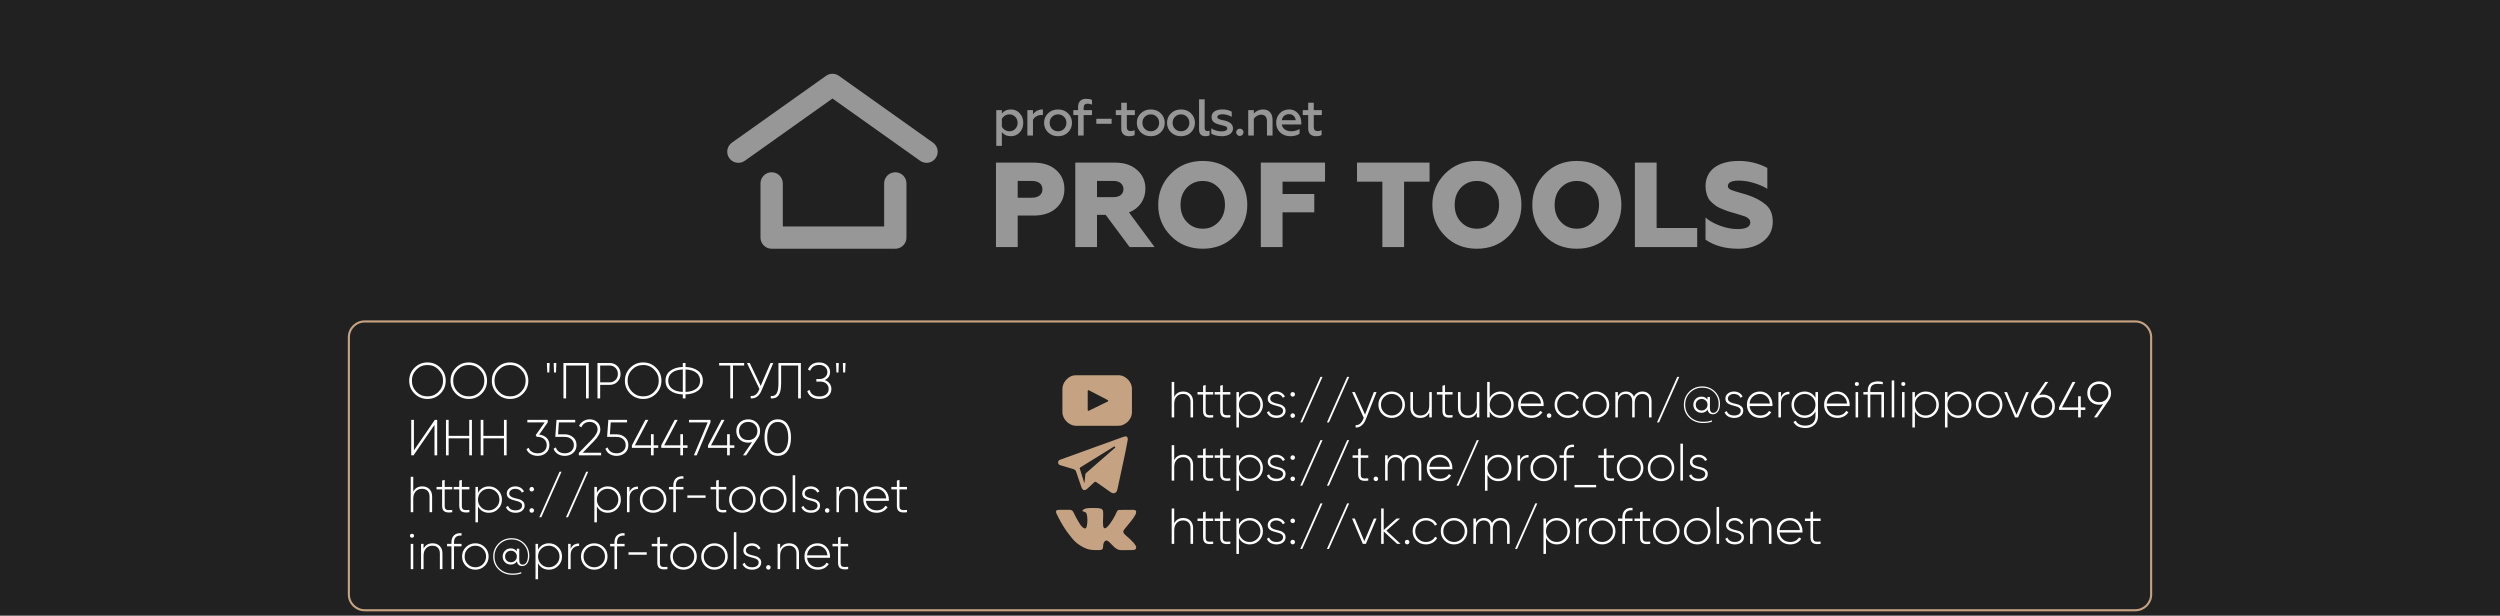
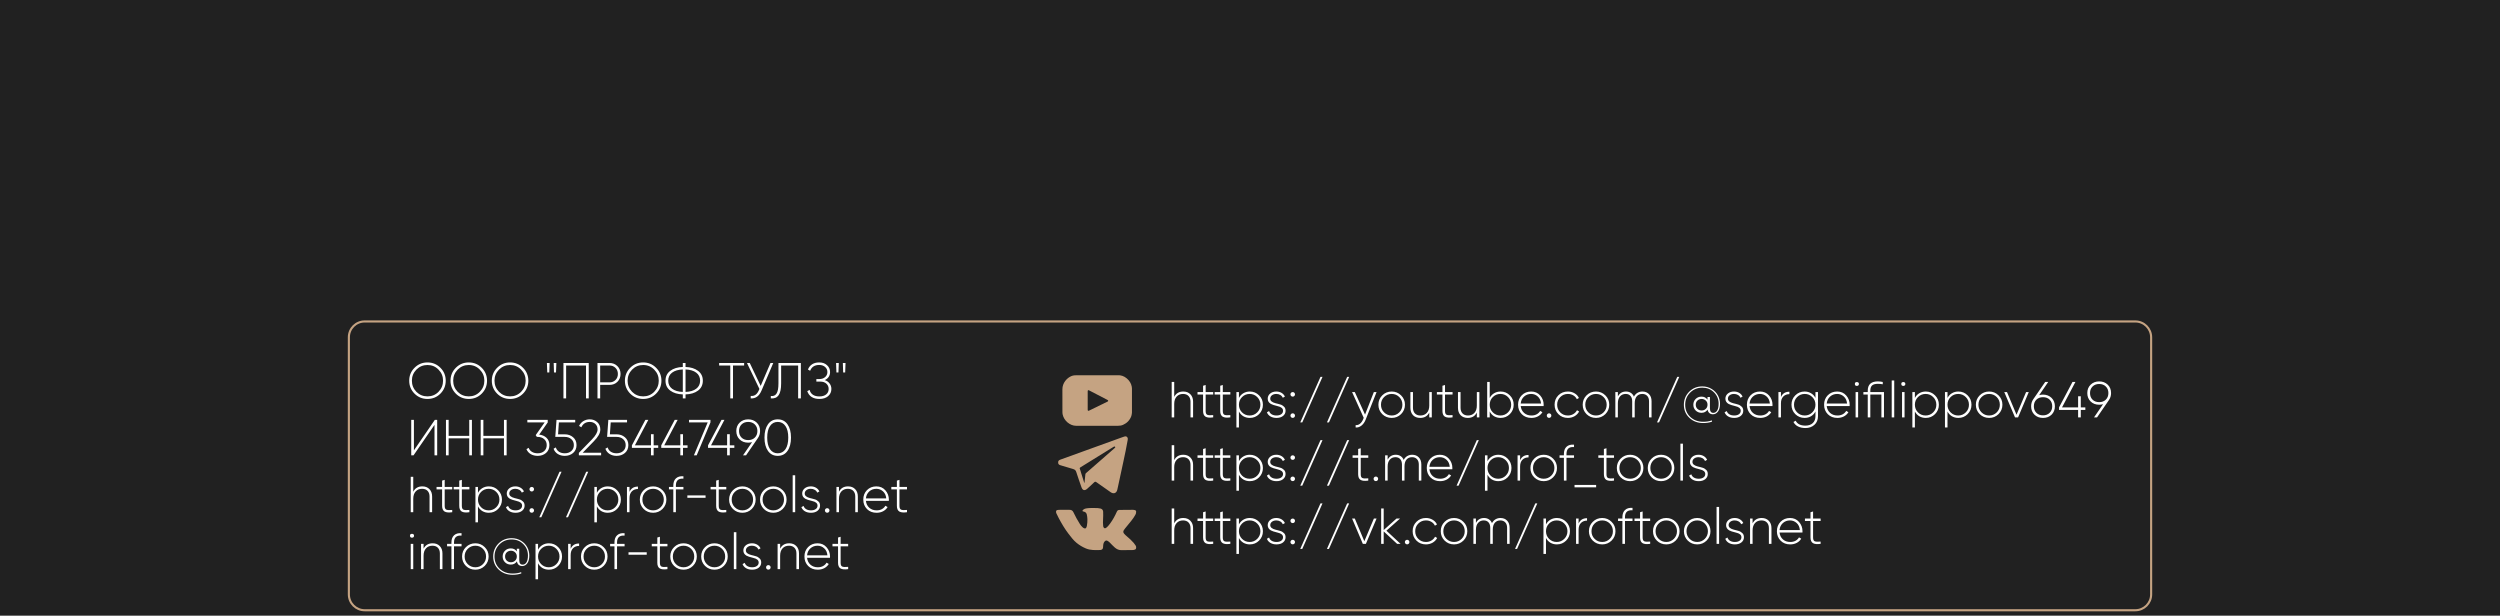
<svg xmlns="http://www.w3.org/2000/svg" width="1186" height="292" viewBox="0 0 1186 292" fill="none">
  <rect x="0" y="0" width="1186" height="292" fill="#808080" stroke="none" />
  <g clip-path="url(#clip0_75_517)">
    <rect width="1186" height="292" fill="#212121" />
    <path d="M173 152.5H1013C1017.14 152.5 1020.5 155.858 1020.5 160V282C1020.5 286.142 1017.14 289.5 1013 289.5H173C168.858 289.5 165.5 286.142 165.5 282V160C165.5 155.858 168.858 152.5 173 152.5Z" stroke="#C5A382" />
    <g clip-path="url(#clip1_75_517)">
      <path d="M824.622 118C829.433 118 833.383 116.857 836.419 114.511C839.455 112.164 841 109.075 841 105.128C841 101.695 839.912 99.006 837.737 97.119C835.561 95.232 832.525 93.629 828.688 92.37C827.027 91.856 824.394 91.17 823.19 90.767L821.358 90.138C820.157 89.624 819.697 89.051 819.697 88.308C819.697 86.534 821.472 85.675 824.965 85.675C827.257 85.675 829.603 86.075 832.066 86.819C834.528 87.562 836.647 88.478 838.422 89.565V79.669C834.241 77.438 829.717 76.35 824.849 76.35C815.228 76.35 809.101 80.64 809.101 88.362C809.101 90.708 809.789 92.825 810.533 94.255C811.391 95.685 813.282 97.058 814.427 97.917C815.057 98.317 815.915 98.718 817.062 99.177L819.697 100.207L822.617 101.064L826.224 102.15C826.911 102.38 828.343 102.78 828.8 103.18C829.717 103.81 830.345 104.324 830.345 105.526C830.345 107.643 828.284 108.673 824.217 108.673C821.641 108.673 818.892 108.159 815.97 107.07C813.05 105.983 810.758 104.724 809.097 103.18V113.706C813.278 116.566 818.432 117.996 824.615 117.996M805.144 117.196V108.157H785.903V77.15H775.596V117.196H805.146H805.144ZM763.169 111.933C767.178 107.87 769.181 102.951 769.181 97.174C769.181 91.397 767.176 86.475 763.169 82.415C759.161 78.352 754.121 76.352 748.051 76.352C741.982 76.352 736.941 78.355 732.934 82.415C728.924 86.477 726.921 91.397 726.921 97.174C726.921 102.951 728.926 107.872 732.934 111.933C736.941 115.995 741.982 117.996 748.051 117.996C754.121 117.996 759.161 115.993 763.169 111.933ZM740.491 105.297C738.486 103.18 737.515 100.434 737.515 97.174C737.515 93.914 738.489 91.168 740.491 89.051C742.496 86.934 745.015 85.848 748.051 85.848C751.087 85.848 753.549 86.934 755.554 89.051C757.559 91.168 758.59 93.914 758.59 97.174C758.59 100.434 757.559 103.18 755.554 105.297C753.549 107.413 751.087 108.5 748.051 108.5C745.015 108.5 742.496 107.413 740.491 105.297ZM715.752 111.933C719.762 107.87 721.764 102.951 721.764 97.174C721.764 91.397 719.76 86.475 715.752 82.415C711.744 78.352 706.704 76.352 700.634 76.352C694.565 76.352 689.524 78.355 685.517 82.415C681.507 86.477 679.504 91.397 679.504 97.174C679.504 102.951 681.509 107.872 685.517 111.933C689.524 115.995 694.565 117.996 700.634 117.996C706.704 117.996 711.744 115.993 715.752 111.933ZM693.074 105.297C691.07 103.18 690.098 100.434 690.098 97.174C690.098 93.914 691.072 91.168 693.074 89.051C695.079 86.934 697.599 85.848 700.634 85.848C703.67 85.848 706.132 86.934 708.137 89.051C710.142 91.168 711.173 93.914 711.173 97.174C711.173 100.434 710.142 103.18 708.137 105.297C706.132 107.413 703.67 108.5 700.634 108.5C697.599 108.5 695.079 107.413 693.074 105.297ZM666.103 117.196V86.189H678.187V77.15H643.769V86.189H655.794V117.196H666.101H666.103ZM608.436 117.196V100.72H623.497V92.025H608.436V86.189H628.594V77.15H598.129V117.196H608.438H608.436ZM585.702 111.933C589.711 107.87 591.714 102.951 591.714 97.174C591.714 91.397 589.709 86.475 585.702 82.415C581.694 78.352 576.653 76.352 570.584 76.352C564.515 76.352 559.474 78.355 555.466 82.415C551.457 86.477 549.454 91.397 549.454 97.174C549.454 102.951 551.459 107.872 555.466 111.933C559.474 115.995 564.515 117.996 570.584 117.996C576.653 117.996 581.694 115.993 585.702 111.933ZM563.024 105.297C561.019 103.18 560.045 100.434 560.045 97.174C560.045 93.914 561.019 91.168 563.024 89.051C565.029 86.934 567.548 85.848 570.584 85.848C573.62 85.848 576.082 86.934 578.087 89.051C580.092 91.168 581.123 93.914 581.123 97.174C581.123 100.434 580.092 103.18 578.087 105.297C576.082 107.413 573.62 108.5 570.584 108.5C567.548 108.5 565.029 107.413 563.024 105.297ZM520.418 85.846H528.379C531.184 85.846 532.96 87.389 532.96 89.735C532.96 92.082 531.184 93.511 528.379 93.511H520.418V85.846ZM520.418 117.196V101.921H524.542L535.881 117.196H547.736L535.595 100.777C540.463 98.89 543.382 94.714 543.382 89.508C543.382 85.905 542.065 82.929 539.432 80.642C536.855 78.296 533.362 77.152 528.952 77.152H510.111V117.198H520.418V117.196ZM482.794 85.846H489.609C492.645 85.846 494.534 87.276 494.534 89.792C494.534 92.309 492.586 93.798 489.609 93.798H482.794V85.846ZM482.794 117.196V102.264H490.354C494.821 102.264 498.371 101.121 501.004 98.774C503.639 96.428 504.955 93.398 504.955 89.679C504.955 85.959 503.637 82.986 501.004 80.64C498.369 78.293 494.819 77.15 490.354 77.15H472.487V117.196H482.794Z" fill="#979797" />
      <path d="M360.78 87.014C360.78 84.093 363.149 81.726 366.073 81.726C368.997 81.726 371.367 84.093 371.367 87.014V107.424H419.433V87.014C419.433 84.093 421.802 81.726 424.726 81.726C427.65 81.726 430.02 84.093 430.02 87.014V112.712C430.02 115.633 427.65 118 424.726 118H366.073C363.149 118 360.78 115.633 360.78 112.712V87.014ZM353.34 76.272C350.964 77.96 347.669 77.404 345.978 75.031C344.287 72.658 344.844 69.366 347.218 67.677L391.862 35.977C393.772 34.619 396.279 34.714 398.064 36.036L442.625 67.679C445.001 69.368 445.555 72.66 443.864 75.033C442.174 77.407 438.879 77.96 436.503 76.274L394.921 46.743L353.34 76.272Z" fill="#979797" />
      <path d="M478.875 54.257C479.981 54.257 480.913 54.651 481.651 55.437C482.389 56.197 482.758 57.155 482.758 58.284C482.758 59.413 482.389 60.346 481.651 61.131C480.913 61.892 479.979 62.285 478.875 62.285C477.302 62.285 475.951 61.352 475.287 60.15V56.418C475.951 55.167 477.302 54.257 478.875 54.257ZM479.587 51.926C477.719 51.926 476.294 52.589 475.287 53.889V52.244H472.632V69.206H475.287V62.652C476.294 63.953 477.719 64.615 479.587 64.615C481.282 64.615 482.684 64.002 483.789 62.774C484.893 61.546 485.435 60.049 485.435 58.282C485.435 56.515 484.896 54.992 483.789 53.764C482.682 52.537 481.282 51.924 479.587 51.924V51.926Z" fill="#979797" />
      <path d="M490.039 64.297V56.909C490.604 55.658 492.103 54.552 493.996 54.552C494.266 54.552 494.513 54.577 494.734 54.601V51.949C494.661 51.924 494.587 51.924 494.488 51.924C492.62 51.924 490.851 52.931 490.039 54.329V52.242H487.385V64.294H490.039V64.297Z" fill="#979797" />
      <path d="M501.942 64.617C503.858 64.617 505.431 64.004 506.685 62.776C507.938 61.525 508.553 60.028 508.553 58.259C508.553 56.49 507.94 54.995 506.685 53.767C505.433 52.539 503.861 51.926 501.942 51.926C500.024 51.926 498.428 52.539 497.176 53.767C495.923 54.995 495.308 56.492 495.308 58.259C495.308 60.026 495.921 61.548 497.176 62.776C498.428 64.004 500.001 64.617 501.942 64.617ZM501.942 62.285C500.787 62.285 499.853 61.894 499.092 61.131C498.331 60.371 497.962 59.413 497.962 58.259C497.962 57.105 498.331 56.172 499.092 55.411C499.853 54.651 500.812 54.257 501.942 54.257C503.072 54.257 504.006 54.651 504.767 55.411C505.528 56.172 505.897 57.13 505.897 58.259C505.897 59.388 505.528 60.369 504.767 61.131C504.006 61.892 503.072 62.285 501.942 62.285Z" fill="#979797" />
      <path d="M514.089 54.577H518.046V52.246H514.089V51.14C514.089 49.839 514.703 49.178 515.957 49.178C516.571 49.178 517.283 49.325 518.046 49.62V47.385C517.212 47.042 516.278 46.869 515.221 46.869C512.763 46.869 511.437 48.392 511.437 50.675V52.246H509.177V54.577H511.437V64.299H514.091V54.577H514.089Z" fill="#979797" />
      <path d="M527.346 56.344H520.096V58.726H527.346V56.344Z" fill="#979797" />
      <path d="M531.922 61.009C531.922 63.366 533.347 64.617 535.607 64.617C536.811 64.617 537.72 64.421 538.285 64.027V61.744C537.72 62.039 537.13 62.187 536.465 62.187C535.188 62.187 534.572 61.622 534.572 60.247V54.575H538.382V52.244H534.572V48.733H531.918V52.244H529.338V54.575H531.918V61.007L531.922 61.009Z" fill="#979797" />
      <path d="M545.939 64.617C547.856 64.617 549.428 64.004 550.683 62.776C551.935 61.525 552.551 60.028 552.551 58.259C552.551 56.49 551.937 54.995 550.683 53.767C549.431 52.539 547.858 51.926 545.939 51.926C544.021 51.926 542.425 52.539 541.173 53.767C539.921 54.995 539.305 56.492 539.305 58.259C539.305 60.026 539.919 61.548 541.173 62.776C542.425 64.004 543.998 64.617 545.939 64.617ZM545.939 62.285C544.784 62.285 543.85 61.894 543.089 61.131C542.328 60.371 541.959 59.413 541.959 58.259C541.959 57.105 542.328 56.172 543.089 55.411C543.85 54.651 544.809 54.257 545.939 54.257C547.069 54.257 548.003 54.651 548.764 55.411C549.525 56.172 549.894 57.13 549.894 58.259C549.894 59.388 549.525 60.369 548.764 61.131C548.003 61.892 547.069 62.285 545.939 62.285Z" fill="#979797" />
      <path d="M560.273 64.617C562.189 64.617 563.762 64.004 565.016 62.776C566.269 61.525 566.884 60.028 566.884 58.259C566.884 56.49 566.271 54.995 565.016 53.767C563.764 52.539 562.191 51.926 560.273 51.926C558.355 51.926 556.759 52.539 555.506 53.767C554.254 54.995 553.639 56.492 553.639 58.259C553.639 60.026 554.252 61.548 555.506 62.776C556.759 64.004 558.331 64.617 560.273 64.617ZM560.273 62.285C559.118 62.285 558.184 61.894 557.423 61.131C556.662 60.371 556.293 59.413 556.293 58.259C556.293 57.105 556.662 56.172 557.423 55.411C558.184 54.651 559.143 54.257 560.273 54.257C561.403 54.257 562.337 54.651 563.098 55.411C563.859 56.172 564.228 57.13 564.228 58.259C564.228 59.388 563.859 60.369 563.098 61.131C562.337 61.892 561.403 62.285 560.273 62.285Z" fill="#979797" />
      <path d="M571.857 64.617C572.644 64.617 573.308 64.495 573.822 64.223V61.94C573.527 62.113 573.183 62.187 572.814 62.187C571.929 62.187 571.488 61.696 571.488 60.714V47.114H568.834V61.449C568.834 63.732 570.112 64.617 571.857 64.617Z" fill="#979797" />
      <path d="M579.681 64.617C582.826 64.617 584.938 63.145 584.938 60.959C584.938 59.044 583.562 57.768 580.811 57.153L579.411 56.858C579.09 56.759 578.525 56.612 578.256 56.49C577.813 56.269 577.495 55.999 577.495 55.531C577.495 54.746 578.329 54.207 579.976 54.207C581.426 54.207 582.875 54.624 584.325 55.434V53.004C583.218 52.292 581.719 51.924 579.877 51.924C576.658 51.924 574.767 53.274 574.767 55.458C574.767 57.642 576.069 58.526 578.821 59.213L580.319 59.581C580.688 59.68 581.205 59.828 581.475 59.95C581.917 60.171 582.213 60.441 582.213 60.908C582.213 61.793 581.23 62.332 579.558 62.332C577.691 62.332 576.044 61.841 574.644 60.883V63.387C575.7 64.099 577.642 64.615 579.681 64.615" fill="#979797" />
      <path d="M588.191 64.495C589.15 64.495 589.911 63.734 589.911 62.751C589.911 61.767 589.1 61.032 588.191 61.032C587.209 61.032 586.446 61.792 586.446 62.751C586.446 63.709 587.207 64.495 588.191 64.495Z" fill="#979797" />
      <path d="M594.811 56.37C595.498 55.266 596.875 54.407 598.226 54.407C599.799 54.407 601.051 55.167 601.051 57.524V64.299H603.705V56.934C603.705 53.817 602.084 51.926 599.234 51.926C597.465 51.926 595.989 52.564 594.811 53.84V52.244H592.157V64.297H594.811V56.368V56.37Z" fill="#979797" />
      <path d="M608.113 57.031C608.286 55.46 609.539 54.158 611.48 54.158C612.463 54.158 613.226 54.453 613.791 55.043C614.356 55.633 614.626 56.294 614.651 57.031H608.116H608.113ZM605.411 58.259C605.411 60.15 606.05 61.67 607.327 62.85C608.63 64.029 610.203 64.617 612.07 64.617C613.938 64.617 615.412 64.223 616.519 63.437V61.203C615.315 61.915 614.037 62.283 612.635 62.283C610.177 62.283 608.409 61.081 608.09 59.042H617.33V58.356C617.33 56.172 616.569 54.181 614.775 52.905C613.89 52.242 612.834 51.924 611.605 51.924C609.762 51.924 608.286 52.537 607.133 53.741C605.978 54.944 605.413 56.467 605.413 58.259H605.411Z" fill="#979797" />
      <path d="M620.606 61.009C620.606 63.366 622.031 64.617 624.291 64.617C625.495 64.617 626.404 64.421 626.969 64.027V61.744C626.404 62.039 625.814 62.187 625.149 62.187C623.872 62.187 623.256 61.622 623.256 60.247V54.575H627.066V52.244H623.256V48.733H620.602V52.244H618.022V54.575H620.602V61.007L620.606 61.009Z" fill="#979797" />
    </g>
    <path d="M208.936 186.744C207.256 188.424 205.208 189.264 202.792 189.264C200.376 189.264 198.328 188.424 196.648 186.744C194.968 185.048 194.128 183 194.128 180.6C194.128 178.2 194.968 176.16 196.648 174.48C198.328 172.784 200.376 171.936 202.792 171.936C205.208 171.936 207.256 172.784 208.936 174.48C210.616 176.16 211.456 178.2 211.456 180.6C211.456 183 210.616 185.048 208.936 186.744ZM197.536 185.88C198.976 187.32 200.728 188.04 202.792 188.04C204.872 188.04 206.616 187.32 208.024 185.88C209.464 184.408 210.184 182.648 210.184 180.6C210.184 178.536 209.464 176.784 208.024 175.344C206.616 173.888 204.872 173.16 202.792 173.16C200.728 173.16 198.976 173.888 197.536 175.344C196.112 176.8 195.4 178.552 195.4 180.6C195.4 182.648 196.112 184.408 197.536 185.88ZM228.53 186.744C226.85 188.424 224.802 189.264 222.386 189.264C219.97 189.264 217.922 188.424 216.242 186.744C214.562 185.048 213.722 183 213.722 180.6C213.722 178.2 214.562 176.16 216.242 174.48C217.922 172.784 219.97 171.936 222.386 171.936C224.802 171.936 226.85 172.784 228.53 174.48C230.21 176.16 231.05 178.2 231.05 180.6C231.05 183 230.21 185.048 228.53 186.744ZM217.13 185.88C218.57 187.32 220.322 188.04 222.386 188.04C224.466 188.04 226.21 187.32 227.618 185.88C229.058 184.408 229.778 182.648 229.778 180.6C229.778 178.536 229.058 176.784 227.618 175.344C226.21 173.888 224.466 173.16 222.386 173.16C220.322 173.16 218.57 173.888 217.13 175.344C215.706 176.8 214.994 178.552 214.994 180.6C214.994 182.648 215.706 184.408 217.13 185.88ZM248.124 186.744C246.444 188.424 244.396 189.264 241.98 189.264C239.564 189.264 237.516 188.424 235.836 186.744C234.156 185.048 233.316 183 233.316 180.6C233.316 178.2 234.156 176.16 235.836 174.48C237.516 172.784 239.564 171.936 241.98 171.936C244.396 171.936 246.444 172.784 248.124 174.48C249.804 176.16 250.644 178.2 250.644 180.6C250.644 183 249.804 185.048 248.124 186.744ZM236.724 185.88C238.164 187.32 239.916 188.04 241.98 188.04C244.06 188.04 245.804 187.32 247.212 185.88C248.652 184.408 249.372 182.648 249.372 180.6C249.372 178.536 248.652 176.784 247.212 175.344C245.804 173.888 244.06 173.16 241.98 173.16C239.916 173.16 238.164 173.888 236.724 175.344C235.3 176.8 234.588 178.552 234.588 180.6C234.588 182.648 235.3 184.408 236.724 185.88ZM260.58 176.688H259.62L259.452 172.2H260.748L260.58 176.688ZM263.772 176.688H262.812L262.668 172.2H263.94L263.772 176.688ZM267.299 172.2H279.299V189H278.003V173.4H268.571V189H267.299V172.2ZM283.447 172.2H289.159C290.663 172.2 291.911 172.696 292.903 173.688C293.895 174.68 294.391 175.92 294.391 177.408C294.391 178.896 293.895 180.136 292.903 181.128C291.927 182.104 290.679 182.592 289.159 182.592H284.719V189H283.447V172.2ZM284.719 181.392H289.159C290.295 181.392 291.239 181.016 291.991 180.264C292.743 179.512 293.119 178.56 293.119 177.408C293.119 176.24 292.743 175.28 291.991 174.528C291.239 173.776 290.295 173.4 289.159 173.4H284.719V181.392ZM311.264 186.744C309.584 188.424 307.536 189.264 305.12 189.264C302.704 189.264 300.656 188.424 298.976 186.744C297.296 185.048 296.456 183 296.456 180.6C296.456 178.2 297.296 176.16 298.976 174.48C300.656 172.784 302.704 171.936 305.12 171.936C307.536 171.936 309.584 172.784 311.264 174.48C312.944 176.16 313.784 178.2 313.784 180.6C313.784 183 312.944 185.048 311.264 186.744ZM299.864 185.88C301.304 187.32 303.056 188.04 305.12 188.04C307.2 188.04 308.944 187.32 310.352 185.88C311.792 184.408 312.512 182.648 312.512 180.6C312.512 178.536 311.792 176.784 310.352 175.344C308.944 173.888 307.2 173.16 305.12 173.16C303.056 173.16 301.304 173.888 299.864 175.344C298.44 176.8 297.728 178.552 297.728 180.6C297.728 182.648 298.44 184.408 299.864 185.88ZM325.218 187.104V189H323.922V187.104C321.458 187.024 319.474 186.424 317.97 185.304C316.466 184.184 315.714 182.616 315.714 180.6C315.714 178.6 316.466 177.04 317.97 175.92C319.506 174.768 321.49 174.16 323.922 174.096V172.2H325.218V174.096C327.634 174.16 329.61 174.768 331.146 175.92C332.666 177.056 333.426 178.616 333.426 180.6C333.426 182.6 332.666 184.168 331.146 185.304C329.626 186.44 327.65 187.04 325.218 187.104ZM323.922 185.928V175.272C321.762 175.352 320.066 175.856 318.834 176.784C317.618 177.712 317.01 178.984 317.01 180.6C317.01 182.216 317.618 183.488 318.834 184.416C320.066 185.344 321.762 185.848 323.922 185.928ZM325.218 175.272V185.928C327.378 185.848 329.066 185.344 330.282 184.416C331.514 183.488 332.13 182.216 332.13 180.6C332.13 178.984 331.514 177.712 330.282 176.784C329.066 175.856 327.378 175.352 325.218 175.272ZM341.161 172.2H353.017V173.4H347.737V189H346.441V173.4H341.161V172.2ZM360.866 183.072L365.522 172.2H366.842L361.25 185.328C360.13 187.936 358.426 189.16 356.138 189V187.824C357.85 188.016 359.13 187.136 359.978 185.184L360.266 184.512L354.362 172.2H355.682L360.866 183.072ZM365.674 189V187.872C366.89 188.016 367.794 187.624 368.386 186.696C368.994 185.768 369.298 184.16 369.298 181.872V172.2H379.93V189H378.634V173.4H370.57V181.896C370.57 184.536 370.162 186.416 369.346 187.536C368.546 188.656 367.322 189.144 365.674 189ZM391.288 180.312C392.264 180.648 393.024 181.192 393.568 181.944C394.128 182.68 394.408 183.544 394.408 184.536C394.408 185.912 393.888 187.048 392.848 187.944C391.824 188.824 390.456 189.264 388.744 189.264C385.752 189.264 383.824 188.032 382.96 185.568L384.064 184.968C384.64 187.032 386.2 188.064 388.744 188.064C390.088 188.064 391.152 187.744 391.936 187.104C392.72 186.448 393.112 185.592 393.112 184.536C393.112 183.512 392.752 182.672 392.032 182.016C391.328 181.36 390.376 181.032 389.176 181.032H387.28V179.832H388.624C389.792 179.832 390.728 179.52 391.432 178.896C392.152 178.272 392.512 177.472 392.512 176.496C392.512 175.52 392.152 174.72 391.432 174.096C390.712 173.456 389.784 173.136 388.648 173.136C386.488 173.136 385.048 174.056 384.328 175.896L383.272 175.296C384.216 173.056 386.008 171.936 388.648 171.936C390.184 171.936 391.416 172.376 392.344 173.256C393.304 174.12 393.784 175.2 393.784 176.496C393.784 178.24 392.952 179.512 391.288 180.312ZM397.759 176.688H396.799L396.631 172.2H397.927L397.759 176.688ZM400.951 176.688H399.991L399.847 172.2H401.119L400.951 176.688ZM207.4 216H206.128V201.552L196.192 216H195.088V199.2H196.36V213.648L206.272 199.2H207.4V216ZM222.605 206.76V199.2H223.877V216H222.605V207.96H212.837V216H211.565V199.2H212.837V206.76H222.605ZM239.081 206.76V199.2H240.353V216H239.081V207.96H229.313V216H228.041V199.2H229.313V206.76H239.081ZM259.844 200.4L255.788 206.184C257.196 206.328 258.356 206.832 259.268 207.696C260.18 208.56 260.636 209.712 260.636 211.152C260.636 212.72 260.1 213.968 259.028 214.896C257.956 215.808 256.644 216.264 255.092 216.264C253.828 216.264 252.716 215.984 251.756 215.424C250.812 214.848 250.14 214.064 249.74 213.072L250.796 212.448C251.1 213.28 251.628 213.92 252.38 214.368C253.132 214.816 254.036 215.04 255.092 215.04C256.356 215.04 257.38 214.688 258.164 213.984C258.964 213.264 259.364 212.32 259.364 211.152C259.364 209.968 258.956 209.024 258.14 208.32C257.34 207.616 256.308 207.264 255.044 207.264V207.24L255.02 207.264H254.684L254.132 206.424L258.38 200.4H250.172V199.2H259.844V200.4ZM264.747 206.04H267.915C269.483 206.04 270.803 206.504 271.875 207.432C272.963 208.344 273.507 209.584 273.507 211.152C273.507 212.704 272.963 213.952 271.875 214.896C270.803 215.808 269.483 216.264 267.915 216.264C266.667 216.264 265.563 215.968 264.603 215.376C263.643 214.768 262.979 213.936 262.611 212.88L263.691 212.256C263.963 213.152 264.467 213.84 265.203 214.32C265.955 214.8 266.859 215.04 267.915 215.04C269.179 215.04 270.211 214.688 271.011 213.984C271.827 213.28 272.235 212.336 272.235 211.152C272.235 209.968 271.827 209.024 271.011 208.32C270.211 207.616 269.179 207.264 267.915 207.264H263.427L264.003 199.2H272.883V200.4H265.131L264.747 206.04ZM285.17 216H274.61V214.848L280.778 208.512C282.586 206.624 283.49 205.04 283.49 203.76C283.49 202.672 283.138 201.8 282.434 201.144C281.746 200.488 280.866 200.16 279.794 200.16C277.906 200.16 276.57 201.008 275.786 202.704L274.706 202.056C275.202 201.048 275.89 200.28 276.77 199.752C277.666 199.208 278.674 198.936 279.794 198.936C281.154 198.936 282.322 199.368 283.298 200.232C284.29 201.096 284.786 202.272 284.786 203.76C284.786 204.672 284.522 205.576 283.994 206.472C283.482 207.368 282.698 208.352 281.642 209.424L276.434 214.776H285.17V216ZM289.333 206.04H292.501C294.069 206.04 295.389 206.504 296.461 207.432C297.549 208.344 298.093 209.584 298.093 211.152C298.093 212.704 297.549 213.952 296.461 214.896C295.389 215.808 294.069 216.264 292.501 216.264C291.253 216.264 290.149 215.968 289.189 215.376C288.229 214.768 287.565 213.936 287.197 212.88L288.277 212.256C288.549 213.152 289.053 213.84 289.789 214.32C290.541 214.8 291.445 215.04 292.501 215.04C293.765 215.04 294.797 214.688 295.597 213.984C296.413 213.28 296.821 212.336 296.821 211.152C296.821 209.968 296.413 209.024 295.597 208.32C294.797 207.616 293.765 207.264 292.501 207.264H288.013L288.589 199.2H297.469V200.4H289.717L289.333 206.04ZM310.094 211.272H312.254V212.472H310.094V216H308.822V212.472H299.774V211.272L306.158 199.2H307.55L301.19 211.272H308.822V205.992H310.094V211.272ZM324.015 211.272H326.175V212.472H324.015V216H322.743V212.472H313.695V211.272L320.079 199.2H321.471L315.111 211.272H322.743V205.992H324.015V211.272ZM326.865 200.4V199.2H337.041V200.4L330.513 216H329.193L335.721 200.4H326.865ZM346.211 211.272H348.371V212.472H346.211V216H344.939V212.472H335.891V211.272L342.275 199.2H343.667L337.307 211.272H344.939V205.992H346.211V211.272ZM360.58 204.456C360.58 205.72 360.236 206.84 359.548 207.816L353.932 216H352.492L356.788 209.736C356.164 209.912 355.548 210 354.94 210C353.276 210 351.924 209.488 350.884 208.464C349.828 207.44 349.3 206.104 349.3 204.456C349.3 202.84 349.828 201.52 350.884 200.496C351.956 199.456 353.308 198.936 354.94 198.936C356.572 198.936 357.924 199.456 358.996 200.496C360.052 201.52 360.58 202.84 360.58 204.456ZM350.596 204.456C350.596 205.752 350.988 206.792 351.772 207.576C352.572 208.376 353.628 208.776 354.94 208.776C356.252 208.776 357.308 208.376 358.108 207.576C358.908 206.776 359.308 205.736 359.308 204.456C359.308 203.192 358.9 202.16 358.084 201.36C357.284 200.56 356.236 200.16 354.94 200.16C353.644 200.16 352.596 200.56 351.796 201.36C350.996 202.16 350.596 203.192 350.596 204.456ZM373.59 213.912C372.486 215.48 370.942 216.264 368.958 216.264C366.974 216.264 365.43 215.48 364.326 213.912C363.222 212.36 362.67 210.256 362.67 207.6C362.67 204.944 363.222 202.84 364.326 201.288C365.43 199.72 366.974 198.936 368.958 198.936C370.942 198.936 372.486 199.72 373.59 201.288C374.694 202.856 375.246 204.96 375.246 207.6C375.246 210.256 374.694 212.36 373.59 213.912ZM365.286 213.096C366.182 214.392 367.406 215.04 368.958 215.04C370.51 215.04 371.734 214.392 372.63 213.096C373.51 211.784 373.95 209.952 373.95 207.6C373.95 205.232 373.51 203.408 372.63 202.128C371.75 200.816 370.526 200.16 368.958 200.16C367.39 200.16 366.166 200.816 365.286 202.128C364.406 203.408 363.966 205.232 363.966 207.6C363.966 209.952 364.406 211.784 365.286 213.096ZM200.344 230.736C201.768 230.736 202.896 231.176 203.728 232.056C204.576 232.92 205 234.08 205 235.536V243H203.776V235.536C203.776 234.416 203.464 233.528 202.84 232.872C202.216 232.216 201.352 231.888 200.248 231.888C198.984 231.888 197.968 232.304 197.2 233.136C196.432 233.968 196.048 235.144 196.048 236.664V243H194.848V226.2H196.048V233.28C196.912 231.584 198.344 230.736 200.344 230.736ZM214.539 231V232.176H210.963V239.976C210.963 240.952 211.219 241.552 211.731 241.776C212.259 242 213.195 242.048 214.539 241.92V243C212.891 243.24 211.675 243.128 210.891 242.664C210.123 242.184 209.739 241.288 209.739 239.976V232.176H207.099V231H209.739V228L210.963 227.64V231H214.539ZM222.672 231V232.176H219.096V239.976C219.096 240.952 219.352 241.552 219.864 241.776C220.392 242 221.328 242.048 222.672 241.92V243C221.024 243.24 219.808 243.128 219.024 242.664C218.256 242.184 217.872 241.288 217.872 239.976V232.176H215.232V231H217.872V228L219.096 227.64V231H222.672ZM231.911 230.736C233.639 230.736 235.103 231.344 236.303 232.56C237.519 233.76 238.127 235.24 238.127 237C238.127 238.76 237.519 240.248 236.303 241.464C235.103 242.664 233.639 243.264 231.911 243.264C230.775 243.264 229.751 243 228.839 242.472C227.943 241.928 227.247 241.176 226.751 240.216V247.8H225.551V231H226.751V233.784C227.247 232.824 227.943 232.08 228.839 231.552C229.751 231.008 230.775 230.736 231.911 230.736ZM228.215 240.624C229.207 241.616 230.415 242.112 231.839 242.112C233.247 242.112 234.447 241.616 235.439 240.624C236.431 239.632 236.927 238.424 236.927 237C236.927 235.576 236.431 234.368 235.439 233.376C234.447 232.384 233.247 231.888 231.839 231.888C230.415 231.888 229.207 232.384 228.215 233.376C227.239 234.352 226.751 235.56 226.751 237C226.751 238.44 227.239 239.648 228.215 240.624ZM241.602 234.144C241.602 235.152 242.458 235.872 244.17 236.304C244.666 236.416 245.026 236.504 245.25 236.568C245.49 236.616 245.834 236.712 246.282 236.856C246.746 236.984 247.09 237.128 247.314 237.288C247.554 237.448 247.81 237.648 248.082 237.888C248.37 238.128 248.57 238.416 248.682 238.752C248.81 239.072 248.874 239.44 248.874 239.856C248.874 240.864 248.474 241.688 247.674 242.328C246.89 242.952 245.858 243.264 244.578 243.264C243.442 243.264 242.474 243.024 241.674 242.544C240.874 242.064 240.322 241.416 240.018 240.6L241.05 240C241.274 240.672 241.69 241.192 242.298 241.56C242.922 241.928 243.682 242.112 244.578 242.112C245.506 242.112 246.25 241.912 246.81 241.512C247.386 241.112 247.674 240.56 247.674 239.856C247.674 238.768 246.818 238.04 245.105 237.672C243.506 237.288 242.434 236.936 241.89 236.616C240.898 236.04 240.402 235.216 240.402 234.144C240.402 233.184 240.778 232.376 241.53 231.72C242.314 231.064 243.298 230.736 244.482 230.736C245.426 230.736 246.258 230.952 246.978 231.384C247.698 231.816 248.226 232.4 248.562 233.136L247.554 233.712C247.314 233.136 246.914 232.688 246.354 232.368C245.81 232.048 245.186 231.888 244.482 231.888C243.65 231.888 242.962 232.096 242.418 232.512C241.874 232.928 241.602 233.472 241.602 234.144ZM253.343 232.08C253.343 232.384 253.239 232.64 253.031 232.848C252.823 233.056 252.567 233.16 252.263 233.16C251.959 233.16 251.703 233.056 251.495 232.848C251.287 232.64 251.183 232.384 251.183 232.08C251.183 231.776 251.287 231.52 251.495 231.312C251.703 231.104 251.959 231 252.263 231C252.567 231 252.823 231.104 253.031 231.312C253.239 231.52 253.343 231.776 253.343 232.08ZM253.343 242.16C253.343 242.464 253.239 242.72 253.031 242.928C252.823 243.136 252.567 243.24 252.263 243.24C251.959 243.24 251.703 243.136 251.495 242.928C251.287 242.72 251.183 242.464 251.183 242.16C251.183 241.856 251.287 241.6 251.495 241.392C251.703 241.184 251.959 241.08 252.263 241.08C252.567 241.08 252.823 241.184 253.031 241.392C253.239 241.6 253.343 241.856 253.343 242.16ZM266.397 223.8L256.797 245.4H255.837L265.437 223.8H266.397ZM279.053 223.8L269.453 245.4H268.493L278.093 223.8H279.053ZM288.325 230.736C290.053 230.736 291.517 231.344 292.717 232.56C293.933 233.76 294.541 235.24 294.541 237C294.541 238.76 293.933 240.248 292.717 241.464C291.517 242.664 290.053 243.264 288.325 243.264C287.189 243.264 286.165 243 285.253 242.472C284.357 241.928 283.661 241.176 283.165 240.216V247.8H281.965V231H283.165V233.784C283.661 232.824 284.357 232.08 285.253 231.552C286.165 231.008 287.189 230.736 288.325 230.736ZM284.629 240.624C285.621 241.616 286.829 242.112 288.253 242.112C289.661 242.112 290.861 241.616 291.853 240.624C292.845 239.632 293.341 238.424 293.341 237C293.341 235.576 292.845 234.368 291.853 233.376C290.861 232.384 289.661 231.888 288.253 231.888C286.829 231.888 285.621 232.384 284.629 233.376C283.653 234.352 283.165 235.56 283.165 237C283.165 238.44 283.653 239.648 284.629 240.624ZM298.634 231V233.352C299.354 231.672 300.69 230.832 302.642 230.832V231.984C301.458 231.984 300.49 232.36 299.738 233.112C299.002 233.864 298.634 234.936 298.634 236.328V243H297.434V231H298.634ZM309.844 243.264C308.084 243.264 306.588 242.664 305.356 241.464C304.14 240.248 303.532 238.76 303.532 237C303.532 235.24 304.14 233.76 305.356 232.56C306.572 231.344 308.068 230.736 309.844 230.736C311.588 230.736 313.068 231.344 314.284 232.56C315.516 233.76 316.132 235.24 316.132 237C316.132 238.744 315.516 240.232 314.284 241.464C313.052 242.664 311.572 243.264 309.844 243.264ZM306.22 240.624C307.212 241.616 308.42 242.112 309.844 242.112C311.252 242.112 312.452 241.616 313.444 240.624C314.42 239.648 314.908 238.44 314.908 237C314.908 235.56 314.42 234.352 313.444 233.376C312.452 232.384 311.252 231.888 309.844 231.888C308.42 231.888 307.212 232.384 306.22 233.376C305.244 234.352 304.756 235.56 304.756 237C304.756 238.44 305.244 239.648 306.22 240.624ZM324.215 225.936V227.088C321.831 226.896 320.639 227.984 320.639 230.352V231H324.215V232.176H320.639V243H319.415V232.176H317.351V231H319.415V230.352C319.415 228.848 319.831 227.712 320.663 226.944C321.495 226.16 322.679 225.824 324.215 225.936ZM334.72 236.16H326.08V235.008H334.72V236.16ZM344.547 231V232.176H340.971V239.976C340.971 240.952 341.227 241.552 341.739 241.776C342.267 242 343.203 242.048 344.547 241.92V243C342.899 243.24 341.683 243.128 340.899 242.664C340.131 242.184 339.747 241.288 339.747 239.976V232.176H337.107V231H339.747V228L340.971 227.64V231H344.547ZM352.196 243.264C350.436 243.264 348.94 242.664 347.708 241.464C346.492 240.248 345.884 238.76 345.884 237C345.884 235.24 346.492 233.76 347.708 232.56C348.924 231.344 350.42 230.736 352.196 230.736C353.94 230.736 355.42 231.344 356.636 232.56C357.868 233.76 358.484 235.24 358.484 237C358.484 238.744 357.868 240.232 356.636 241.464C355.404 242.664 353.924 243.264 352.196 243.264ZM348.572 240.624C349.564 241.616 350.772 242.112 352.196 242.112C353.604 242.112 354.804 241.616 355.796 240.624C356.772 239.648 357.26 238.44 357.26 237C357.26 235.56 356.772 234.352 355.796 233.376C354.804 232.384 353.604 231.888 352.196 231.888C350.772 231.888 349.564 232.384 348.572 233.376C347.596 234.352 347.108 235.56 347.108 237C347.108 238.44 347.596 239.648 348.572 240.624ZM366.867 243.264C365.107 243.264 363.611 242.664 362.379 241.464C361.163 240.248 360.555 238.76 360.555 237C360.555 235.24 361.163 233.76 362.379 232.56C363.595 231.344 365.091 230.736 366.867 230.736C368.611 230.736 370.091 231.344 371.307 232.56C372.539 233.76 373.155 235.24 373.155 237C373.155 238.744 372.539 240.232 371.307 241.464C370.075 242.664 368.595 243.264 366.867 243.264ZM363.243 240.624C364.235 241.616 365.443 242.112 366.867 242.112C368.275 242.112 369.475 241.616 370.467 240.624C371.443 239.648 371.931 238.44 371.931 237C371.931 235.56 371.443 234.352 370.467 233.376C369.475 232.384 368.275 231.888 366.867 231.888C365.443 231.888 364.235 232.384 363.243 233.376C362.267 234.352 361.779 235.56 361.779 237C361.779 238.44 362.267 239.648 363.243 240.624ZM377.243 243H376.043V225.48H377.243V243ZM381.758 234.144C381.758 235.152 382.614 235.872 384.326 236.304C384.822 236.416 385.182 236.504 385.406 236.568C385.646 236.616 385.99 236.712 386.438 236.856C386.902 236.984 387.246 237.128 387.47 237.288C387.71 237.448 387.966 237.648 388.238 237.888C388.526 238.128 388.726 238.416 388.838 238.752C388.966 239.072 389.03 239.44 389.03 239.856C389.03 240.864 388.63 241.688 387.83 242.328C387.046 242.952 386.014 243.264 384.734 243.264C383.598 243.264 382.63 243.024 381.83 242.544C381.03 242.064 380.478 241.416 380.174 240.6L381.206 240C381.43 240.672 381.846 241.192 382.454 241.56C383.078 241.928 383.838 242.112 384.734 242.112C385.662 242.112 386.406 241.912 386.966 241.512C387.542 241.112 387.83 240.56 387.83 239.856C387.83 238.768 386.974 238.04 385.262 237.672C383.662 237.288 382.59 236.936 382.046 236.616C381.054 236.04 380.558 235.216 380.558 234.144C380.558 233.184 380.934 232.376 381.686 231.72C382.47 231.064 383.454 230.736 384.638 230.736C385.582 230.736 386.414 230.952 387.134 231.384C387.854 231.816 388.382 232.4 388.718 233.136L387.71 233.712C387.47 233.136 387.07 232.688 386.51 232.368C385.966 232.048 385.342 231.888 384.638 231.888C383.806 231.888 383.118 232.096 382.574 232.512C382.03 232.928 381.758 233.472 381.758 234.144ZM393.5 242.16C393.5 242.464 393.396 242.72 393.188 242.928C392.98 243.136 392.724 243.24 392.42 243.24C392.116 243.24 391.86 243.136 391.652 242.928C391.444 242.72 391.34 242.464 391.34 242.16C391.34 241.856 391.444 241.6 391.652 241.392C391.86 241.184 392.116 241.08 392.42 241.08C392.724 241.08 392.98 241.184 393.188 241.392C393.396 241.6 393.5 241.856 393.5 242.16ZM402.305 230.736C403.729 230.736 404.857 231.176 405.689 232.056C406.537 232.92 406.961 234.08 406.961 235.536V243H405.737V235.536C405.737 234.416 405.425 233.528 404.801 232.872C404.177 232.216 403.313 231.888 402.209 231.888C400.945 231.888 399.929 232.304 399.161 233.136C398.393 233.968 398.009 235.144 398.009 236.664V243H396.809V231H398.009V233.28C398.873 231.584 400.305 230.736 402.305 230.736ZM415.756 230.736C417.516 230.736 418.94 231.36 420.028 232.608C421.132 233.856 421.684 235.336 421.684 237.048C421.684 237.08 421.676 237.176 421.66 237.336C421.66 237.496 421.66 237.592 421.66 237.624H410.788C410.932 238.968 411.468 240.056 412.396 240.888C413.324 241.704 414.484 242.112 415.876 242.112C416.82 242.112 417.652 241.92 418.372 241.536C419.092 241.136 419.644 240.6 420.028 239.928L421.084 240.552C420.588 241.384 419.876 242.048 418.948 242.544C418.036 243.024 417.004 243.264 415.852 243.264C413.996 243.264 412.484 242.68 411.316 241.512C410.132 240.328 409.54 238.824 409.54 237C409.54 235.208 410.116 233.72 411.268 232.536C412.452 231.336 413.948 230.736 415.756 230.736ZM415.756 231.888C414.412 231.888 413.276 232.312 412.348 233.16C411.436 234.008 410.916 235.104 410.788 236.448H420.436C420.308 235.024 419.796 233.912 418.9 233.112C418.004 232.296 416.956 231.888 415.756 231.888ZM430.281 231V232.176H426.705V239.976C426.705 240.952 426.961 241.552 427.473 241.776C428.001 242 428.937 242.048 430.281 241.92V243C428.633 243.24 427.417 243.128 426.633 242.664C425.865 242.184 425.481 241.288 425.481 239.976V232.176H422.841V231H425.481V228L426.705 227.64V231H430.281ZM194.488 254.136C194.472 253.752 194.624 253.488 194.944 253.344C195.28 253.184 195.608 253.184 195.928 253.344C196.264 253.488 196.424 253.752 196.408 254.136C196.424 254.536 196.264 254.816 195.928 254.976C195.608 255.136 195.28 255.136 194.944 254.976C194.624 254.816 194.472 254.536 194.488 254.136ZM196.048 270H194.848V258H196.048V270ZM205.242 257.736C206.666 257.736 207.794 258.176 208.626 259.056C209.474 259.92 209.898 261.08 209.898 262.536V270H208.674V262.536C208.674 261.416 208.362 260.528 207.738 259.872C207.114 259.216 206.25 258.888 205.146 258.888C203.882 258.888 202.866 259.304 202.098 260.136C201.33 260.968 200.946 262.144 200.946 263.664V270H199.746V258H200.946V260.28C201.81 258.584 203.242 257.736 205.242 257.736ZM218.957 252.936V254.088C216.573 253.896 215.381 254.984 215.381 257.352V258H218.957V259.176H215.381V270H214.157V259.176H212.093V258H214.157V257.352C214.157 255.848 214.573 254.712 215.405 253.944C216.237 253.16 217.421 252.824 218.957 252.936ZM225.516 270.264C223.756 270.264 222.26 269.664 221.028 268.464C219.812 267.248 219.204 265.76 219.204 264C219.204 262.24 219.812 260.76 221.028 259.56C222.244 258.344 223.74 257.736 225.516 257.736C227.26 257.736 228.74 258.344 229.956 259.56C231.188 260.76 231.804 262.24 231.804 264C231.804 265.744 231.188 267.232 229.956 268.464C228.724 269.664 227.244 270.264 225.516 270.264ZM221.892 267.624C222.884 268.616 224.092 269.112 225.516 269.112C226.924 269.112 228.124 268.616 229.116 267.624C230.092 266.648 230.58 265.44 230.58 264C230.58 262.56 230.092 261.352 229.116 260.376C228.124 259.384 226.924 258.888 225.516 258.888C224.092 258.888 222.884 259.384 221.892 260.376C220.916 261.352 220.428 262.56 220.428 264C220.428 265.44 220.916 266.648 221.892 267.624ZM242.708 255.312C244.404 255.312 245.908 255.728 247.22 256.56C248.5 257.36 249.468 258.376 250.124 259.608C250.78 260.824 251.108 262.128 251.108 263.52C251.108 265.136 250.788 266.376 250.148 267.24C249.508 268.104 248.708 268.536 247.748 268.536C247.076 268.536 246.516 268.344 246.068 267.96C245.62 267.576 245.34 267.032 245.228 266.328C244.524 267.336 243.564 267.84 242.348 267.84C241.228 267.84 240.3 267.472 239.564 266.736C238.828 266 238.46 265.088 238.46 264C238.46 262.912 238.828 262 239.564 261.264C240.3 260.528 241.228 260.16 242.348 260.16C243.564 260.16 244.508 260.64 245.18 261.6V260.328H246.332V265.68C246.332 267.136 246.86 267.864 247.916 267.864C248.7 267.864 249.316 267.496 249.764 266.76C250.228 266.008 250.46 264.928 250.46 263.52C250.46 261.376 249.716 259.568 248.228 258.096C246.756 256.64 244.916 255.912 242.708 255.912C240.436 255.912 238.516 256.688 236.948 258.24C235.38 259.808 234.596 261.728 234.596 264C234.596 266.336 235.404 268.272 237.02 269.808C238.636 271.328 240.676 272.088 243.14 272.088C244.772 272.088 246.14 271.864 247.244 271.416L247.316 272.04C246.116 272.472 244.724 272.688 243.14 272.688C240.516 272.688 238.332 271.864 236.588 270.216C234.844 268.584 233.972 266.512 233.972 264C233.972 261.6 234.804 259.552 236.468 257.856C238.148 256.16 240.228 255.312 242.708 255.312ZM240.404 265.968C240.964 266.48 241.628 266.736 242.396 266.736C243.164 266.736 243.82 266.48 244.364 265.968C244.908 265.472 245.18 264.816 245.18 264C245.18 263.184 244.908 262.528 244.364 262.032C243.82 261.52 243.164 261.264 242.396 261.264C241.628 261.264 240.964 261.52 240.404 262.032C239.876 262.544 239.612 263.2 239.612 264C239.612 264.8 239.876 265.456 240.404 265.968ZM260.411 257.736C262.139 257.736 263.603 258.344 264.803 259.56C266.019 260.76 266.627 262.24 266.627 264C266.627 265.76 266.019 267.248 264.803 268.464C263.603 269.664 262.139 270.264 260.411 270.264C259.275 270.264 258.251 270 257.339 269.472C256.443 268.928 255.747 268.176 255.251 267.216V274.8H254.051V258H255.251V260.784C255.747 259.824 256.443 259.08 257.339 258.552C258.251 258.008 259.275 257.736 260.411 257.736ZM256.715 267.624C257.707 268.616 258.915 269.112 260.339 269.112C261.747 269.112 262.947 268.616 263.939 267.624C264.931 266.632 265.427 265.424 265.427 264C265.427 262.576 264.931 261.368 263.939 260.376C262.947 259.384 261.747 258.888 260.339 258.888C258.915 258.888 257.707 259.384 256.715 260.376C255.739 261.352 255.251 262.56 255.251 264C255.251 265.44 255.739 266.648 256.715 267.624ZM270.72 258V260.352C271.44 258.672 272.776 257.832 274.728 257.832V258.984C273.544 258.984 272.576 259.36 271.824 260.112C271.088 260.864 270.72 261.936 270.72 263.328V270H269.52V258H270.72ZM281.93 270.264C280.17 270.264 278.674 269.664 277.442 268.464C276.226 267.248 275.618 265.76 275.618 264C275.618 262.24 276.226 260.76 277.442 259.56C278.658 258.344 280.154 257.736 281.93 257.736C283.674 257.736 285.154 258.344 286.37 259.56C287.602 260.76 288.218 262.24 288.218 264C288.218 265.744 287.602 267.232 286.37 268.464C285.138 269.664 283.658 270.264 281.93 270.264ZM278.306 267.624C279.298 268.616 280.506 269.112 281.93 269.112C283.338 269.112 284.538 268.616 285.53 267.624C286.506 266.648 286.994 265.44 286.994 264C286.994 262.56 286.506 261.352 285.53 260.376C284.538 259.384 283.338 258.888 281.93 258.888C280.506 258.888 279.298 259.384 278.306 260.376C277.33 261.352 276.842 262.56 276.842 264C276.842 265.44 277.33 266.648 278.306 267.624ZM296.301 252.936V254.088C293.917 253.896 292.725 254.984 292.725 257.352V258H296.301V259.176H292.725V270H291.501V259.176H289.437V258H291.501V257.352C291.501 255.848 291.917 254.712 292.749 253.944C293.581 253.16 294.765 252.824 296.301 252.936ZM306.806 263.16H298.166V262.008H306.806V263.16ZM316.633 258V259.176H313.057V266.976C313.057 267.952 313.313 268.552 313.825 268.776C314.353 269 315.289 269.048 316.633 268.92V270C314.985 270.24 313.769 270.128 312.985 269.664C312.217 269.184 311.833 268.288 311.833 266.976V259.176H309.193V258H311.833V255L313.057 254.64V258H316.633ZM324.282 270.264C322.522 270.264 321.026 269.664 319.794 268.464C318.578 267.248 317.97 265.76 317.97 264C317.97 262.24 318.578 260.76 319.794 259.56C321.01 258.344 322.506 257.736 324.282 257.736C326.026 257.736 327.506 258.344 328.722 259.56C329.954 260.76 330.57 262.24 330.57 264C330.57 265.744 329.954 267.232 328.722 268.464C327.49 269.664 326.01 270.264 324.282 270.264ZM320.658 267.624C321.65 268.616 322.858 269.112 324.282 269.112C325.69 269.112 326.89 268.616 327.882 267.624C328.858 266.648 329.346 265.44 329.346 264C329.346 262.56 328.858 261.352 327.882 260.376C326.89 259.384 325.69 258.888 324.282 258.888C322.858 258.888 321.65 259.384 320.658 260.376C319.682 261.352 319.194 262.56 319.194 264C319.194 265.44 319.682 266.648 320.658 267.624ZM338.953 270.264C337.193 270.264 335.697 269.664 334.465 268.464C333.249 267.248 332.641 265.76 332.641 264C332.641 262.24 333.249 260.76 334.465 259.56C335.681 258.344 337.177 257.736 338.953 257.736C340.697 257.736 342.177 258.344 343.393 259.56C344.625 260.76 345.241 262.24 345.241 264C345.241 265.744 344.625 267.232 343.393 268.464C342.161 269.664 340.681 270.264 338.953 270.264ZM335.329 267.624C336.321 268.616 337.529 269.112 338.953 269.112C340.361 269.112 341.561 268.616 342.553 267.624C343.529 266.648 344.017 265.44 344.017 264C344.017 262.56 343.529 261.352 342.553 260.376C341.561 259.384 340.361 258.888 338.953 258.888C337.529 258.888 336.321 259.384 335.329 260.376C334.353 261.352 333.865 262.56 333.865 264C333.865 265.44 334.353 266.648 335.329 267.624ZM349.329 270H348.129V252.48H349.329V270ZM353.844 261.144C353.844 262.152 354.7 262.872 356.412 263.304C356.908 263.416 357.268 263.504 357.492 263.568C357.732 263.616 358.076 263.712 358.524 263.856C358.988 263.984 359.332 264.128 359.556 264.288C359.796 264.448 360.052 264.648 360.324 264.888C360.612 265.128 360.812 265.416 360.924 265.752C361.052 266.072 361.116 266.44 361.116 266.856C361.116 267.864 360.716 268.688 359.916 269.328C359.132 269.952 358.1 270.264 356.82 270.264C355.684 270.264 354.716 270.024 353.916 269.544C353.116 269.064 352.564 268.416 352.26 267.6L353.292 267C353.516 267.672 353.932 268.192 354.54 268.56C355.164 268.928 355.924 269.112 356.82 269.112C357.748 269.112 358.492 268.912 359.052 268.512C359.628 268.112 359.916 267.56 359.916 266.856C359.916 265.768 359.06 265.04 357.348 264.672C355.748 264.288 354.676 263.936 354.132 263.616C353.14 263.04 352.644 262.216 352.644 261.144C352.644 260.184 353.02 259.376 353.772 258.72C354.556 258.064 355.54 257.736 356.724 257.736C357.668 257.736 358.5 257.952 359.22 258.384C359.94 258.816 360.468 259.4 360.804 260.136L359.796 260.712C359.556 260.136 359.156 259.688 358.596 259.368C358.052 259.048 357.428 258.888 356.724 258.888C355.892 258.888 355.204 259.096 354.66 259.512C354.116 259.928 353.844 260.472 353.844 261.144ZM365.586 269.16C365.586 269.464 365.482 269.72 365.274 269.928C365.066 270.136 364.81 270.24 364.506 270.24C364.202 270.24 363.946 270.136 363.738 269.928C363.53 269.72 363.426 269.464 363.426 269.16C363.426 268.856 363.53 268.6 363.738 268.392C363.946 268.184 364.202 268.08 364.506 268.08C364.81 268.08 365.066 268.184 365.274 268.392C365.482 268.6 365.586 268.856 365.586 269.16ZM374.391 257.736C375.815 257.736 376.943 258.176 377.775 259.056C378.623 259.92 379.047 261.08 379.047 262.536V270H377.823V262.536C377.823 261.416 377.511 260.528 376.887 259.872C376.263 259.216 375.399 258.888 374.295 258.888C373.031 258.888 372.015 259.304 371.247 260.136C370.479 260.968 370.095 262.144 370.095 263.664V270H368.895V258H370.095V260.28C370.959 258.584 372.391 257.736 374.391 257.736ZM387.842 257.736C389.602 257.736 391.026 258.36 392.114 259.608C393.218 260.856 393.77 262.336 393.77 264.048C393.77 264.08 393.762 264.176 393.746 264.336C393.746 264.496 393.746 264.592 393.746 264.624H382.874C383.018 265.968 383.554 267.056 384.482 267.888C385.41 268.704 386.57 269.112 387.962 269.112C388.906 269.112 389.738 268.92 390.458 268.536C391.178 268.136 391.73 267.6 392.114 266.928L393.17 267.552C392.674 268.384 391.962 269.048 391.034 269.544C390.122 270.024 389.09 270.264 387.938 270.264C386.082 270.264 384.57 269.68 383.402 268.512C382.218 267.328 381.626 265.824 381.626 264C381.626 262.208 382.202 260.72 383.354 259.536C384.538 258.336 386.034 257.736 387.842 257.736ZM387.842 258.888C386.498 258.888 385.362 259.312 384.434 260.16C383.522 261.008 383.002 262.104 382.874 263.448H392.522C392.394 262.024 391.882 260.912 390.986 260.112C390.09 259.296 389.042 258.888 387.842 258.888ZM402.367 258V259.176H398.791V266.976C398.791 267.952 399.047 268.552 399.559 268.776C400.087 269 401.023 269.048 402.367 268.92V270C400.719 270.24 399.503 270.128 398.719 269.664C397.951 269.184 397.567 268.288 397.567 266.976V259.176H394.927V258H397.567V255L398.791 254.64V258H402.367Z" fill="white" />
    <path d="M561.344 185.736C562.768 185.736 563.896 186.176 564.728 187.056C565.576 187.92 566 189.08 566 190.536V198H564.776V190.536C564.776 189.416 564.464 188.528 563.84 187.872C563.216 187.216 562.352 186.888 561.248 186.888C559.984 186.888 558.968 187.304 558.2 188.136C557.432 188.968 557.048 190.144 557.048 191.664V198H555.848V181.2H557.048V188.28C557.912 186.584 559.344 185.736 561.344 185.736ZM575.539 186V187.176H571.963V194.976C571.963 195.952 572.219 196.552 572.731 196.776C573.259 197 574.195 197.048 575.539 196.92V198C573.891 198.24 572.675 198.128 571.891 197.664C571.123 197.184 570.739 196.288 570.739 194.976V187.176H568.099V186H570.739V183L571.963 182.64V186H575.539ZM583.672 186V187.176H580.096V194.976C580.096 195.952 580.352 196.552 580.864 196.776C581.392 197 582.328 197.048 583.672 196.92V198C582.024 198.24 580.808 198.128 580.024 197.664C579.256 197.184 578.872 196.288 578.872 194.976V187.176H576.232V186H578.872V183L580.096 182.64V186H583.672ZM592.911 185.736C594.639 185.736 596.103 186.344 597.303 187.56C598.519 188.76 599.127 190.24 599.127 192C599.127 193.76 598.519 195.248 597.303 196.464C596.103 197.664 594.639 198.264 592.911 198.264C591.775 198.264 590.751 198 589.839 197.472C588.943 196.928 588.247 196.176 587.751 195.216V202.8H586.551V186H587.751V188.784C588.247 187.824 588.943 187.08 589.839 186.552C590.751 186.008 591.775 185.736 592.911 185.736ZM589.215 195.624C590.207 196.616 591.415 197.112 592.839 197.112C594.247 197.112 595.447 196.616 596.439 195.624C597.431 194.632 597.927 193.424 597.927 192C597.927 190.576 597.431 189.368 596.439 188.376C595.447 187.384 594.247 186.888 592.839 186.888C591.415 186.888 590.207 187.384 589.215 188.376C588.239 189.352 587.751 190.56 587.751 192C587.751 193.44 588.239 194.648 589.215 195.624ZM602.602 189.144C602.602 190.152 603.458 190.872 605.17 191.304C605.666 191.416 606.026 191.504 606.25 191.568C606.49 191.616 606.834 191.712 607.282 191.856C607.746 191.984 608.09 192.128 608.314 192.288C608.554 192.448 608.81 192.648 609.082 192.888C609.37 193.128 609.57 193.416 609.682 193.752C609.81 194.072 609.874 194.44 609.874 194.856C609.874 195.864 609.474 196.688 608.674 197.328C607.89 197.952 606.858 198.264 605.578 198.264C604.442 198.264 603.474 198.024 602.674 197.544C601.874 197.064 601.322 196.416 601.018 195.6L602.05 195C602.274 195.672 602.69 196.192 603.298 196.56C603.922 196.928 604.682 197.112 605.578 197.112C606.506 197.112 607.25 196.912 607.81 196.512C608.386 196.112 608.674 195.56 608.674 194.856C608.674 193.768 607.818 193.04 606.105 192.672C604.506 192.288 603.434 191.936 602.89 191.616C601.898 191.04 601.402 190.216 601.402 189.144C601.402 188.184 601.778 187.376 602.53 186.72C603.314 186.064 604.298 185.736 605.482 185.736C606.426 185.736 607.258 185.952 607.978 186.384C608.698 186.816 609.226 187.4 609.562 188.136L608.554 188.712C608.314 188.136 607.914 187.688 607.354 187.368C606.81 187.048 606.186 186.888 605.482 186.888C604.65 186.888 603.962 187.096 603.418 187.512C602.874 187.928 602.602 188.472 602.602 189.144ZM614.343 187.08C614.343 187.384 614.239 187.64 614.031 187.848C613.823 188.056 613.567 188.16 613.263 188.16C612.959 188.16 612.703 188.056 612.495 187.848C612.287 187.64 612.183 187.384 612.183 187.08C612.183 186.776 612.287 186.52 612.495 186.312C612.703 186.104 612.959 186 613.263 186C613.567 186 613.823 186.104 614.031 186.312C614.239 186.52 614.343 186.776 614.343 187.08ZM614.343 197.16C614.343 197.464 614.239 197.72 614.031 197.928C613.823 198.136 613.567 198.24 613.263 198.24C612.959 198.24 612.703 198.136 612.495 197.928C612.287 197.72 612.183 197.464 612.183 197.16C612.183 196.856 612.287 196.6 612.495 196.392C612.703 196.184 612.959 196.08 613.263 196.08C613.567 196.08 613.823 196.184 614.031 196.392C614.239 196.6 614.343 196.856 614.343 197.16ZM627.397 178.8L617.797 200.4H616.837L626.437 178.8H627.397ZM640.053 178.8L630.453 200.4H629.493L639.093 178.8H640.053ZM647.573 196.68L651.749 186H653.045L647.861 199.104C647.381 200.304 646.717 201.24 645.869 201.912C645.021 202.584 644.101 202.88 643.109 202.8V201.672C643.861 201.736 644.549 201.52 645.173 201.024C645.797 200.528 646.301 199.808 646.685 198.864L646.949 198.216L641.429 186H642.725L647.573 196.68ZM660.227 198.264C658.467 198.264 656.971 197.664 655.739 196.464C654.523 195.248 653.915 193.76 653.915 192C653.915 190.24 654.523 188.76 655.739 187.56C656.955 186.344 658.451 185.736 660.227 185.736C661.971 185.736 663.451 186.344 664.667 187.56C665.899 188.76 666.515 190.24 666.515 192C666.515 193.744 665.899 195.232 664.667 196.464C663.435 197.664 661.955 198.264 660.227 198.264ZM656.603 195.624C657.595 196.616 658.803 197.112 660.227 197.112C661.635 197.112 662.835 196.616 663.827 195.624C664.803 194.648 665.291 193.44 665.291 192C665.291 190.56 664.803 189.352 663.827 188.376C662.835 187.384 661.635 186.888 660.227 186.888C658.803 186.888 657.595 187.384 656.603 188.376C655.627 189.352 655.139 190.56 655.139 192C655.139 193.44 655.627 194.648 656.603 195.624ZM678.043 192.336V186H679.243V198H678.043V195.72C677.179 197.416 675.747 198.264 673.747 198.264C672.323 198.264 671.187 197.832 670.339 196.968C669.507 196.088 669.091 194.92 669.091 193.464V186H670.315V193.464C670.315 194.584 670.627 195.472 671.251 196.128C671.875 196.784 672.739 197.112 673.843 197.112C675.107 197.112 676.123 196.696 676.891 195.864C677.659 195.032 678.043 193.856 678.043 192.336ZM689.094 186V187.176H685.518V194.976C685.518 195.952 685.774 196.552 686.286 196.776C686.814 197 687.75 197.048 689.094 196.92V198C687.446 198.24 686.23 198.128 685.446 197.664C684.678 197.184 684.294 196.288 684.294 194.976V187.176H681.654V186H684.294V183L685.518 182.64V186H689.094ZM700.613 192.336V186H701.813V198H700.613V195.72C699.749 197.416 698.317 198.264 696.317 198.264C694.893 198.264 693.757 197.832 692.909 196.968C692.077 196.088 691.661 194.92 691.661 193.464V186H692.885V193.464C692.885 194.584 693.197 195.472 693.821 196.128C694.445 196.784 695.309 197.112 696.413 197.112C697.677 197.112 698.693 196.696 699.461 195.864C700.229 195.032 700.613 193.856 700.613 192.336ZM711.88 185.736C713.608 185.736 715.072 186.344 716.272 187.56C717.488 188.76 718.096 190.24 718.096 192C718.096 193.76 717.488 195.248 716.272 196.464C715.072 197.664 713.608 198.264 711.88 198.264C710.744 198.264 709.72 198 708.808 197.472C707.912 196.928 707.216 196.176 706.72 195.216V198H705.52V181.2H706.72V188.784C707.216 187.824 707.912 187.08 708.808 186.552C709.72 186.008 710.744 185.736 711.88 185.736ZM708.184 195.624C709.176 196.616 710.384 197.112 711.808 197.112C713.216 197.112 714.416 196.616 715.408 195.624C716.4 194.632 716.896 193.424 716.896 192C716.896 190.576 716.4 189.368 715.408 188.376C714.416 187.384 713.216 186.888 711.808 186.888C710.384 186.888 709.176 187.384 708.184 188.376C707.208 189.352 706.72 190.56 706.72 192C706.72 193.44 707.208 194.648 708.184 195.624ZM726.389 185.736C728.149 185.736 729.573 186.36 730.661 187.608C731.765 188.856 732.317 190.336 732.317 192.048C732.317 192.08 732.309 192.176 732.293 192.336C732.293 192.496 732.293 192.592 732.293 192.624H721.421C721.565 193.968 722.101 195.056 723.029 195.888C723.957 196.704 725.117 197.112 726.509 197.112C727.453 197.112 728.285 196.92 729.005 196.536C729.725 196.136 730.277 195.6 730.661 194.928L731.717 195.552C731.221 196.384 730.509 197.048 729.581 197.544C728.669 198.024 727.637 198.264 726.485 198.264C724.629 198.264 723.117 197.68 721.949 196.512C720.765 195.328 720.173 193.824 720.173 192C720.173 190.208 720.749 188.72 721.901 187.536C723.085 186.336 724.581 185.736 726.389 185.736ZM726.389 186.888C725.045 186.888 723.909 187.312 722.981 188.16C722.069 189.008 721.549 190.104 721.421 191.448H731.069C730.941 190.024 730.429 188.912 729.533 188.112C728.637 187.296 727.589 186.888 726.389 186.888ZM735.961 197.16C735.961 197.464 735.857 197.72 735.649 197.928C735.441 198.136 735.185 198.24 734.881 198.24C734.577 198.24 734.321 198.136 734.113 197.928C733.905 197.72 733.801 197.464 733.801 197.16C733.801 196.856 733.905 196.6 734.113 196.392C734.321 196.184 734.577 196.08 734.881 196.08C735.185 196.08 735.441 196.184 735.649 196.392C735.857 196.6 735.961 196.856 735.961 197.16ZM743.805 198.264C741.997 198.264 740.493 197.664 739.293 196.464C738.093 195.264 737.493 193.776 737.493 192C737.493 190.224 738.093 188.736 739.293 187.536C740.493 186.336 741.997 185.736 743.805 185.736C744.973 185.736 746.029 186.016 746.973 186.576C747.917 187.12 748.605 187.864 749.037 188.808L748.053 189.384C747.701 188.616 747.141 188.008 746.373 187.56C745.621 187.112 744.765 186.888 743.805 186.888C742.381 186.888 741.173 187.384 740.181 188.376C739.205 189.352 738.717 190.56 738.717 192C738.717 193.456 739.205 194.672 740.181 195.648C741.157 196.624 742.365 197.112 743.805 197.112C744.765 197.112 745.621 196.888 746.373 196.44C747.141 195.992 747.725 195.384 748.125 194.616L749.133 195.216C748.653 196.144 747.933 196.888 746.973 197.448C746.013 197.992 744.957 198.264 743.805 198.264ZM757.141 198.264C755.381 198.264 753.885 197.664 752.653 196.464C751.437 195.248 750.829 193.76 750.829 192C750.829 190.24 751.437 188.76 752.653 187.56C753.869 186.344 755.365 185.736 757.141 185.736C758.885 185.736 760.365 186.344 761.581 187.56C762.813 188.76 763.429 190.24 763.429 192C763.429 193.744 762.813 195.232 761.581 196.464C760.349 197.664 758.869 198.264 757.141 198.264ZM753.517 195.624C754.509 196.616 755.717 197.112 757.141 197.112C758.549 197.112 759.749 196.616 760.741 195.624C761.717 194.648 762.205 193.44 762.205 192C762.205 190.56 761.717 189.352 760.741 188.376C759.749 187.384 758.549 186.888 757.141 186.888C755.717 186.888 754.509 187.384 753.517 188.376C752.541 189.352 752.053 190.56 752.053 192C752.053 193.44 752.541 194.648 753.517 195.624ZM779.133 185.736C780.461 185.736 781.517 186.152 782.301 186.984C783.101 187.8 783.501 188.936 783.501 190.392V198H782.301V190.392C782.301 189.288 782.013 188.432 781.437 187.824C780.861 187.2 780.085 186.888 779.109 186.888C778.005 186.888 777.125 187.264 776.469 188.016C775.829 188.768 775.509 189.864 775.509 191.304V198H774.309V190.392C774.309 189.288 774.037 188.432 773.493 187.824C772.949 187.2 772.197 186.888 771.237 186.888C770.133 186.888 769.237 187.272 768.549 188.04C767.861 188.808 767.517 189.896 767.517 191.304V198H766.317V186H767.517V188.064C768.349 186.512 769.637 185.736 771.381 185.736C772.261 185.736 773.029 185.952 773.685 186.384C774.341 186.8 774.821 187.4 775.125 188.184C775.541 187.384 776.101 186.776 776.805 186.36C777.509 185.944 778.285 185.736 779.133 185.736ZM796.639 178.8L787.039 200.4H786.079L795.679 178.8H796.639ZM807.567 183.312C809.263 183.312 810.767 183.728 812.079 184.56C813.359 185.36 814.327 186.376 814.983 187.608C815.639 188.824 815.967 190.128 815.967 191.52C815.967 193.136 815.647 194.376 815.007 195.24C814.367 196.104 813.567 196.536 812.607 196.536C811.935 196.536 811.375 196.344 810.927 195.96C810.479 195.576 810.199 195.032 810.087 194.328C809.383 195.336 808.423 195.84 807.207 195.84C806.087 195.84 805.159 195.472 804.423 194.736C803.687 194 803.319 193.088 803.319 192C803.319 190.912 803.687 190 804.423 189.264C805.159 188.528 806.087 188.16 807.207 188.16C808.423 188.16 809.367 188.64 810.039 189.6V188.328H811.191V193.68C811.191 195.136 811.719 195.864 812.775 195.864C813.559 195.864 814.175 195.496 814.623 194.76C815.087 194.008 815.319 192.928 815.319 191.52C815.319 189.376 814.575 187.568 813.087 186.096C811.615 184.64 809.775 183.912 807.567 183.912C805.295 183.912 803.375 184.688 801.807 186.24C800.239 187.808 799.455 189.728 799.455 192C799.455 194.336 800.263 196.272 801.879 197.808C803.495 199.328 805.535 200.088 807.999 200.088C809.631 200.088 810.999 199.864 812.103 199.416L812.175 200.04C810.975 200.472 809.583 200.688 807.999 200.688C805.375 200.688 803.191 199.864 801.447 198.216C799.703 196.584 798.831 194.512 798.831 192C798.831 189.6 799.663 187.552 801.327 185.856C803.007 184.16 805.087 183.312 807.567 183.312ZM805.263 193.968C805.823 194.48 806.487 194.736 807.255 194.736C808.023 194.736 808.679 194.48 809.223 193.968C809.767 193.472 810.039 192.816 810.039 192C810.039 191.184 809.767 190.528 809.223 190.032C808.679 189.52 808.023 189.264 807.255 189.264C806.487 189.264 805.823 189.52 805.263 190.032C804.735 190.544 804.471 191.2 804.471 192C804.471 192.8 804.735 193.456 805.263 193.968ZM819.727 189.144C819.727 190.152 820.583 190.872 822.295 191.304C822.791 191.416 823.151 191.504 823.375 191.568C823.615 191.616 823.959 191.712 824.407 191.856C824.871 191.984 825.215 192.128 825.439 192.288C825.679 192.448 825.935 192.648 826.207 192.888C826.495 193.128 826.695 193.416 826.807 193.752C826.935 194.072 826.999 194.44 826.999 194.856C826.999 195.864 826.599 196.688 825.799 197.328C825.015 197.952 823.983 198.264 822.703 198.264C821.567 198.264 820.599 198.024 819.799 197.544C818.999 197.064 818.447 196.416 818.143 195.6L819.175 195C819.399 195.672 819.815 196.192 820.423 196.56C821.047 196.928 821.807 197.112 822.703 197.112C823.631 197.112 824.375 196.912 824.935 196.512C825.511 196.112 825.799 195.56 825.799 194.856C825.799 193.768 824.943 193.04 823.23 192.672C821.631 192.288 820.559 191.936 820.015 191.616C819.023 191.04 818.527 190.216 818.527 189.144C818.527 188.184 818.903 187.376 819.655 186.72C820.439 186.064 821.423 185.736 822.607 185.736C823.551 185.736 824.383 185.952 825.103 186.384C825.823 186.816 826.351 187.4 826.687 188.136L825.679 188.712C825.439 188.136 825.039 187.688 824.479 187.368C823.935 187.048 823.311 186.888 822.607 186.888C821.775 186.888 821.087 187.096 820.543 187.512C819.999 187.928 819.727 188.472 819.727 189.144ZM834.951 185.736C836.711 185.736 838.135 186.36 839.223 187.608C840.327 188.856 840.879 190.336 840.879 192.048C840.879 192.08 840.871 192.176 840.855 192.336C840.855 192.496 840.855 192.592 840.855 192.624H829.983C830.127 193.968 830.663 195.056 831.591 195.888C832.519 196.704 833.679 197.112 835.071 197.112C836.015 197.112 836.847 196.92 837.567 196.536C838.287 196.136 838.839 195.6 839.223 194.928L840.279 195.552C839.783 196.384 839.071 197.048 838.143 197.544C837.231 198.024 836.199 198.264 835.047 198.264C833.191 198.264 831.679 197.68 830.511 196.512C829.327 195.328 828.735 193.824 828.735 192C828.735 190.208 829.311 188.72 830.463 187.536C831.647 186.336 833.143 185.736 834.951 185.736ZM834.951 186.888C833.607 186.888 832.471 187.312 831.543 188.16C830.631 189.008 830.111 190.104 829.983 191.448H839.631C839.503 190.024 838.991 188.912 838.095 188.112C837.199 187.296 836.151 186.888 834.951 186.888ZM844.884 186V188.352C845.604 186.672 846.94 185.832 848.892 185.832V186.984C847.708 186.984 846.74 187.36 845.988 188.112C845.252 188.864 844.884 189.936 844.884 191.328V198H843.684V186H844.884ZM861.254 188.784V186H862.454V197.424C862.454 199.168 861.886 200.544 860.75 201.552C859.614 202.56 858.19 203.064 856.478 203.064C855.118 203.064 853.942 202.808 852.95 202.296C851.974 201.8 851.262 201.096 850.814 200.184L851.87 199.584C852.638 201.136 854.174 201.912 856.478 201.912C857.966 201.912 859.134 201.512 859.982 200.712C860.83 199.912 861.254 198.816 861.254 197.424V195.216C860.758 196.176 860.054 196.928 859.142 197.472C858.246 198 857.23 198.264 856.094 198.264C854.382 198.264 852.91 197.664 851.678 196.464C850.478 195.248 849.878 193.76 849.878 192C849.878 190.24 850.478 188.76 851.678 187.56C852.894 186.344 854.366 185.736 856.094 185.736C857.23 185.736 858.246 186.008 859.142 186.552C860.054 187.08 860.758 187.824 861.254 188.784ZM852.542 195.624C853.534 196.616 854.742 197.112 856.166 197.112C857.574 197.112 858.774 196.616 859.766 195.624C860.758 194.632 861.254 193.424 861.254 192C861.254 190.576 860.758 189.368 859.766 188.376C858.774 187.384 857.574 186.888 856.166 186.888C854.742 186.888 853.534 187.384 852.542 188.376C851.566 189.352 851.078 190.56 851.078 192C851.078 193.44 851.566 194.648 852.542 195.624ZM871.561 185.736C873.321 185.736 874.745 186.36 875.833 187.608C876.937 188.856 877.489 190.336 877.489 192.048C877.489 192.08 877.481 192.176 877.465 192.336C877.465 192.496 877.465 192.592 877.465 192.624H866.593C866.737 193.968 867.273 195.056 868.201 195.888C869.129 196.704 870.289 197.112 871.681 197.112C872.625 197.112 873.457 196.92 874.177 196.536C874.897 196.136 875.449 195.6 875.833 194.928L876.889 195.552C876.393 196.384 875.681 197.048 874.753 197.544C873.841 198.024 872.809 198.264 871.657 198.264C869.801 198.264 868.289 197.68 867.121 196.512C865.937 195.328 865.345 193.824 865.345 192C865.345 190.208 865.921 188.72 867.073 187.536C868.257 186.336 869.753 185.736 871.561 185.736ZM871.561 186.888C870.217 186.888 869.081 187.312 868.153 188.16C867.241 189.008 866.721 190.104 866.593 191.448H876.241C876.113 190.024 875.601 188.912 874.705 188.112C873.809 187.296 872.761 186.888 871.561 186.888ZM879.933 182.136C879.917 181.752 880.069 181.488 880.389 181.344C880.725 181.184 881.053 181.184 881.373 181.344C881.709 181.488 881.869 181.752 881.853 182.136C881.869 182.536 881.709 182.816 881.373 182.976C881.053 183.136 880.725 183.136 880.389 182.976C880.069 182.816 879.917 182.536 879.933 182.136ZM881.493 198H880.293V186H881.493V198ZM887.28 186H893.76V198H892.536V187.176H887.28V198H886.056V187.176H883.992V186H886.056V185.352C886.056 182.408 887.656 180.936 890.856 180.936C891.528 180.936 892.304 181.024 893.184 181.2V182.304C892.384 182.16 891.608 182.088 890.856 182.088C889.608 182.088 888.696 182.344 888.12 182.856C887.56 183.368 887.28 184.2 887.28 185.352V186ZM898.626 198H897.426V180.48H898.626V198ZM901.965 182.136C901.949 181.752 902.101 181.488 902.421 181.344C902.757 181.184 903.085 181.184 903.405 181.344C903.741 181.488 903.901 181.752 903.885 182.136C903.901 182.536 903.741 182.816 903.405 182.976C903.085 183.136 902.757 183.136 902.421 182.976C902.101 182.816 901.949 182.536 901.965 182.136ZM903.525 198H902.325V186H903.525V198ZM913.583 185.736C915.311 185.736 916.775 186.344 917.975 187.56C919.191 188.76 919.799 190.24 919.799 192C919.799 193.76 919.191 195.248 917.975 196.464C916.775 197.664 915.311 198.264 913.583 198.264C912.447 198.264 911.423 198 910.511 197.472C909.615 196.928 908.919 196.176 908.423 195.216V202.8H907.223V186H908.423V188.784C908.919 187.824 909.615 187.08 910.511 186.552C911.423 186.008 912.447 185.736 913.583 185.736ZM909.887 195.624C910.879 196.616 912.087 197.112 913.511 197.112C914.919 197.112 916.119 196.616 917.111 195.624C918.103 194.632 918.599 193.424 918.599 192C918.599 190.576 918.103 189.368 917.111 188.376C916.119 187.384 914.919 186.888 913.511 186.888C912.087 186.888 910.879 187.384 909.887 188.376C908.911 189.352 908.423 190.56 908.423 192C908.423 193.44 908.911 194.648 909.887 195.624ZM929.052 185.736C930.78 185.736 932.244 186.344 933.444 187.56C934.66 188.76 935.268 190.24 935.268 192C935.268 193.76 934.66 195.248 933.444 196.464C932.244 197.664 930.78 198.264 929.052 198.264C927.916 198.264 926.892 198 925.98 197.472C925.084 196.928 924.388 196.176 923.892 195.216V202.8H922.692V186H923.892V188.784C924.388 187.824 925.084 187.08 925.98 186.552C926.892 186.008 927.916 185.736 929.052 185.736ZM925.356 195.624C926.348 196.616 927.556 197.112 928.98 197.112C930.388 197.112 931.588 196.616 932.58 195.624C933.572 194.632 934.068 193.424 934.068 192C934.068 190.576 933.572 189.368 932.58 188.376C931.588 187.384 930.388 186.888 928.98 186.888C927.556 186.888 926.348 187.384 925.356 188.376C924.38 189.352 923.892 190.56 923.892 192C923.892 193.44 924.38 194.648 925.356 195.624ZM943.657 198.264C941.897 198.264 940.401 197.664 939.169 196.464C937.953 195.248 937.345 193.76 937.345 192C937.345 190.24 937.953 188.76 939.169 187.56C940.385 186.344 941.881 185.736 943.657 185.736C945.401 185.736 946.881 186.344 948.097 187.56C949.329 188.76 949.945 190.24 949.945 192C949.945 193.744 949.329 195.232 948.097 196.464C946.865 197.664 945.385 198.264 943.657 198.264ZM940.033 195.624C941.025 196.616 942.233 197.112 943.657 197.112C945.065 197.112 946.265 196.616 947.257 195.624C948.233 194.648 948.721 193.44 948.721 192C948.721 190.56 948.233 189.352 947.257 188.376C946.265 187.384 945.065 186.888 943.657 186.888C942.233 186.888 941.025 187.384 940.033 188.376C939.057 189.352 938.569 190.56 938.569 192C938.569 193.44 939.057 194.648 940.033 195.624ZM956.636 196.752L961.172 186H962.444L957.38 198H955.916L950.828 186H952.124L956.636 196.752ZM969.205 187.2C970.837 187.2 972.189 187.72 973.261 188.76C974.317 189.8 974.845 191.128 974.845 192.744C974.845 194.36 974.317 195.688 973.261 196.728C972.221 197.752 970.869 198.264 969.205 198.264C967.541 198.264 966.189 197.752 965.149 196.728C964.093 195.688 963.565 194.36 963.565 192.744C963.565 191.48 963.909 190.36 964.597 189.384L970.237 181.2H971.677L967.381 187.464C968.005 187.288 968.613 187.2 969.205 187.2ZM973.573 192.744C973.573 191.464 973.173 190.424 972.373 189.624C971.573 188.824 970.517 188.424 969.205 188.424C967.893 188.424 966.837 188.824 966.037 189.624C965.253 190.408 964.861 191.448 964.861 192.744C964.861 194.008 965.261 195.04 966.061 195.84C966.861 196.64 967.909 197.04 969.205 197.04C970.501 197.04 971.549 196.64 972.349 195.84C973.165 195.04 973.573 194.008 973.573 192.744ZM987.125 193.272H989.285V194.472H987.125V198H985.853V194.472H976.805V193.272L983.189 181.2H984.581L978.221 193.272H985.853V187.992H987.125V193.272ZM1001.49 186.456C1001.49 187.72 1001.15 188.84 1000.46 189.816L994.846 198H993.406L997.702 191.736C997.078 191.912 996.462 192 995.854 192C994.19 192 992.838 191.488 991.798 190.464C990.742 189.44 990.214 188.104 990.214 186.456C990.214 184.84 990.742 183.52 991.798 182.496C992.87 181.456 994.222 180.936 995.854 180.936C997.486 180.936 998.838 181.456 999.91 182.496C1000.97 183.52 1001.49 184.84 1001.49 186.456ZM991.51 186.456C991.51 187.752 991.902 188.792 992.686 189.576C993.486 190.376 994.542 190.776 995.854 190.776C997.166 190.776 998.222 190.376 999.022 189.576C999.822 188.776 1000.22 187.736 1000.22 186.456C1000.22 185.192 999.814 184.16 998.998 183.36C998.198 182.56 997.15 182.16 995.854 182.16C994.558 182.16 993.51 182.56 992.71 183.36C991.91 184.16 991.51 185.192 991.51 186.456ZM561.344 215.736C562.768 215.736 563.896 216.176 564.728 217.056C565.576 217.92 566 219.08 566 220.536V228H564.776V220.536C564.776 219.416 564.464 218.528 563.84 217.872C563.216 217.216 562.352 216.888 561.248 216.888C559.984 216.888 558.968 217.304 558.2 218.136C557.432 218.968 557.048 220.144 557.048 221.664V228H555.848V211.2H557.048V218.28C557.912 216.584 559.344 215.736 561.344 215.736ZM575.539 216V217.176H571.963V224.976C571.963 225.952 572.219 226.552 572.731 226.776C573.259 227 574.195 227.048 575.539 226.92V228C573.891 228.24 572.675 228.128 571.891 227.664C571.123 227.184 570.739 226.288 570.739 224.976V217.176H568.099V216H570.739V213L571.963 212.64V216H575.539ZM583.672 216V217.176H580.096V224.976C580.096 225.952 580.352 226.552 580.864 226.776C581.392 227 582.328 227.048 583.672 226.92V228C582.024 228.24 580.808 228.128 580.024 227.664C579.256 227.184 578.872 226.288 578.872 224.976V217.176H576.232V216H578.872V213L580.096 212.64V216H583.672ZM592.911 215.736C594.639 215.736 596.103 216.344 597.303 217.56C598.519 218.76 599.127 220.24 599.127 222C599.127 223.76 598.519 225.248 597.303 226.464C596.103 227.664 594.639 228.264 592.911 228.264C591.775 228.264 590.751 228 589.839 227.472C588.943 226.928 588.247 226.176 587.751 225.216V232.8H586.551V216H587.751V218.784C588.247 217.824 588.943 217.08 589.839 216.552C590.751 216.008 591.775 215.736 592.911 215.736ZM589.215 225.624C590.207 226.616 591.415 227.112 592.839 227.112C594.247 227.112 595.447 226.616 596.439 225.624C597.431 224.632 597.927 223.424 597.927 222C597.927 220.576 597.431 219.368 596.439 218.376C595.447 217.384 594.247 216.888 592.839 216.888C591.415 216.888 590.207 217.384 589.215 218.376C588.239 219.352 587.751 220.56 587.751 222C587.751 223.44 588.239 224.648 589.215 225.624ZM602.602 219.144C602.602 220.152 603.458 220.872 605.17 221.304C605.666 221.416 606.026 221.504 606.25 221.568C606.49 221.616 606.834 221.712 607.282 221.856C607.746 221.984 608.09 222.128 608.314 222.288C608.554 222.448 608.81 222.648 609.082 222.888C609.37 223.128 609.57 223.416 609.682 223.752C609.81 224.072 609.874 224.44 609.874 224.856C609.874 225.864 609.474 226.688 608.674 227.328C607.89 227.952 606.858 228.264 605.578 228.264C604.442 228.264 603.474 228.024 602.674 227.544C601.874 227.064 601.322 226.416 601.018 225.6L602.05 225C602.274 225.672 602.69 226.192 603.298 226.56C603.922 226.928 604.682 227.112 605.578 227.112C606.506 227.112 607.25 226.912 607.81 226.512C608.386 226.112 608.674 225.56 608.674 224.856C608.674 223.768 607.818 223.04 606.105 222.672C604.506 222.288 603.434 221.936 602.89 221.616C601.898 221.04 601.402 220.216 601.402 219.144C601.402 218.184 601.778 217.376 602.53 216.72C603.314 216.064 604.298 215.736 605.482 215.736C606.426 215.736 607.258 215.952 607.978 216.384C608.698 216.816 609.226 217.4 609.562 218.136L608.554 218.712C608.314 218.136 607.914 217.688 607.354 217.368C606.81 217.048 606.186 216.888 605.482 216.888C604.65 216.888 603.962 217.096 603.418 217.512C602.874 217.928 602.602 218.472 602.602 219.144ZM614.343 217.08C614.343 217.384 614.239 217.64 614.031 217.848C613.823 218.056 613.567 218.16 613.263 218.16C612.959 218.16 612.703 218.056 612.495 217.848C612.287 217.64 612.183 217.384 612.183 217.08C612.183 216.776 612.287 216.52 612.495 216.312C612.703 216.104 612.959 216 613.263 216C613.567 216 613.823 216.104 614.031 216.312C614.239 216.52 614.343 216.776 614.343 217.08ZM614.343 227.16C614.343 227.464 614.239 227.72 614.031 227.928C613.823 228.136 613.567 228.24 613.263 228.24C612.959 228.24 612.703 228.136 612.495 227.928C612.287 227.72 612.183 227.464 612.183 227.16C612.183 226.856 612.287 226.6 612.495 226.392C612.703 226.184 612.959 226.08 613.263 226.08C613.567 226.08 613.823 226.184 614.031 226.392C614.239 226.6 614.343 226.856 614.343 227.16ZM627.397 208.8L617.797 230.4H616.837L626.437 208.8H627.397ZM640.053 208.8L630.453 230.4H629.493L639.093 208.8H640.053ZM649.109 216V217.176H645.533V224.976C645.533 225.952 645.789 226.552 646.301 226.776C646.829 227 647.765 227.048 649.109 226.92V228C647.461 228.24 646.245 228.128 645.461 227.664C644.693 227.184 644.309 226.288 644.309 224.976V217.176H641.669V216H644.309V213L645.533 212.64V216H649.109ZM653.789 227.16C653.789 227.464 653.685 227.72 653.477 227.928C653.269 228.136 653.013 228.24 652.709 228.24C652.405 228.24 652.149 228.136 651.941 227.928C651.733 227.72 651.629 227.464 651.629 227.16C651.629 226.856 651.733 226.6 651.941 226.392C652.149 226.184 652.405 226.08 652.709 226.08C653.013 226.08 653.269 226.184 653.477 226.392C653.685 226.6 653.789 226.856 653.789 227.16ZM669.914 215.736C671.242 215.736 672.298 216.152 673.082 216.984C673.882 217.8 674.282 218.936 674.282 220.392V228H673.082V220.392C673.082 219.288 672.794 218.432 672.218 217.824C671.642 217.2 670.866 216.888 669.89 216.888C668.786 216.888 667.906 217.264 667.25 218.016C666.61 218.768 666.29 219.864 666.29 221.304V228H665.09V220.392C665.09 219.288 664.818 218.432 664.274 217.824C663.73 217.2 662.978 216.888 662.018 216.888C660.914 216.888 660.018 217.272 659.33 218.04C658.642 218.808 658.298 219.896 658.298 221.304V228H657.098V216H658.298V218.064C659.13 216.512 660.418 215.736 662.162 215.736C663.042 215.736 663.81 215.952 664.466 216.384C665.122 216.8 665.602 217.4 665.906 218.184C666.322 217.384 666.882 216.776 667.586 216.36C668.29 215.944 669.066 215.736 669.914 215.736ZM683.076 215.736C684.836 215.736 686.26 216.36 687.348 217.608C688.452 218.856 689.004 220.336 689.004 222.048C689.004 222.08 688.996 222.176 688.98 222.336C688.98 222.496 688.98 222.592 688.98 222.624H678.108C678.252 223.968 678.788 225.056 679.716 225.888C680.644 226.704 681.804 227.112 683.196 227.112C684.14 227.112 684.972 226.92 685.692 226.536C686.412 226.136 686.964 225.6 687.348 224.928L688.404 225.552C687.908 226.384 687.196 227.048 686.268 227.544C685.356 228.024 684.324 228.264 683.172 228.264C681.316 228.264 679.804 227.68 678.636 226.512C677.452 225.328 676.86 223.824 676.86 222C676.86 220.208 677.436 218.72 678.588 217.536C679.772 216.336 681.268 215.736 683.076 215.736ZM683.076 216.888C681.732 216.888 680.596 217.312 679.668 218.16C678.756 219.008 678.236 220.104 678.108 221.448H687.756C687.628 220.024 687.116 218.912 686.22 218.112C685.324 217.296 684.276 216.888 683.076 216.888ZM701.553 208.8L691.953 230.4H690.993L700.593 208.8H701.553ZM710.825 215.736C712.553 215.736 714.017 216.344 715.217 217.56C716.433 218.76 717.041 220.24 717.041 222C717.041 223.76 716.433 225.248 715.217 226.464C714.017 227.664 712.553 228.264 710.825 228.264C709.689 228.264 708.665 228 707.753 227.472C706.857 226.928 706.161 226.176 705.665 225.216V232.8H704.465V216H705.665V218.784C706.161 217.824 706.857 217.08 707.753 216.552C708.665 216.008 709.689 215.736 710.825 215.736ZM707.129 225.624C708.121 226.616 709.329 227.112 710.753 227.112C712.161 227.112 713.361 226.616 714.353 225.624C715.345 224.632 715.841 223.424 715.841 222C715.841 220.576 715.345 219.368 714.353 218.376C713.361 217.384 712.161 216.888 710.753 216.888C709.329 216.888 708.121 217.384 707.129 218.376C706.153 219.352 705.665 220.56 705.665 222C705.665 223.44 706.153 224.648 707.129 225.624ZM721.134 216V218.352C721.854 216.672 723.19 215.832 725.142 215.832V216.984C723.958 216.984 722.99 217.36 722.238 218.112C721.502 218.864 721.134 219.936 721.134 221.328V228H719.934V216H721.134ZM732.344 228.264C730.584 228.264 729.088 227.664 727.856 226.464C726.64 225.248 726.032 223.76 726.032 222C726.032 220.24 726.64 218.76 727.856 217.56C729.072 216.344 730.568 215.736 732.344 215.736C734.088 215.736 735.568 216.344 736.784 217.56C738.016 218.76 738.632 220.24 738.632 222C738.632 223.744 738.016 225.232 736.784 226.464C735.552 227.664 734.072 228.264 732.344 228.264ZM728.72 225.624C729.712 226.616 730.92 227.112 732.344 227.112C733.752 227.112 734.952 226.616 735.944 225.624C736.92 224.648 737.408 223.44 737.408 222C737.408 220.56 736.92 219.352 735.944 218.376C734.952 217.384 733.752 216.888 732.344 216.888C730.92 216.888 729.712 217.384 728.72 218.376C727.744 219.352 727.256 220.56 727.256 222C727.256 223.44 727.744 224.648 728.72 225.624ZM746.715 210.936V212.088C744.331 211.896 743.139 212.984 743.139 215.352V216H746.715V217.176H743.139V228H741.915V217.176H739.851V216H741.915V215.352C741.915 213.848 742.331 212.712 743.163 211.944C743.995 211.16 745.179 210.824 746.715 210.936ZM757.208 231.192H746.96V230.04H757.208V231.192ZM765.687 216V217.176H762.111V224.976C762.111 225.952 762.367 226.552 762.879 226.776C763.407 227 764.343 227.048 765.687 226.92V228C764.039 228.24 762.823 228.128 762.039 227.664C761.271 227.184 760.887 226.288 760.887 224.976V217.176H758.247V216H760.887V213L762.111 212.64V216H765.687ZM773.336 228.264C771.576 228.264 770.08 227.664 768.848 226.464C767.632 225.248 767.024 223.76 767.024 222C767.024 220.24 767.632 218.76 768.848 217.56C770.064 216.344 771.56 215.736 773.336 215.736C775.08 215.736 776.56 216.344 777.776 217.56C779.008 218.76 779.624 220.24 779.624 222C779.624 223.744 779.008 225.232 777.776 226.464C776.544 227.664 775.064 228.264 773.336 228.264ZM769.712 225.624C770.704 226.616 771.912 227.112 773.336 227.112C774.744 227.112 775.944 226.616 776.936 225.624C777.912 224.648 778.4 223.44 778.4 222C778.4 220.56 777.912 219.352 776.936 218.376C775.944 217.384 774.744 216.888 773.336 216.888C771.912 216.888 770.704 217.384 769.712 218.376C768.736 219.352 768.248 220.56 768.248 222C768.248 223.44 768.736 224.648 769.712 225.624ZM788.008 228.264C786.248 228.264 784.752 227.664 783.52 226.464C782.304 225.248 781.696 223.76 781.696 222C781.696 220.24 782.304 218.76 783.52 217.56C784.736 216.344 786.232 215.736 788.008 215.736C789.752 215.736 791.232 216.344 792.448 217.56C793.68 218.76 794.296 220.24 794.296 222C794.296 223.744 793.68 225.232 792.448 226.464C791.216 227.664 789.736 228.264 788.008 228.264ZM784.384 225.624C785.376 226.616 786.584 227.112 788.008 227.112C789.416 227.112 790.616 226.616 791.608 225.624C792.584 224.648 793.072 223.44 793.072 222C793.072 220.56 792.584 219.352 791.608 218.376C790.616 217.384 789.416 216.888 788.008 216.888C786.584 216.888 785.376 217.384 784.384 218.376C783.408 219.352 782.92 220.56 782.92 222C782.92 223.44 783.408 224.648 784.384 225.624ZM798.384 228H797.184V210.48H798.384V228ZM802.898 219.144C802.898 220.152 803.754 220.872 805.466 221.304C805.962 221.416 806.322 221.504 806.546 221.568C806.786 221.616 807.13 221.712 807.578 221.856C808.042 221.984 808.386 222.128 808.61 222.288C808.85 222.448 809.106 222.648 809.378 222.888C809.666 223.128 809.866 223.416 809.978 223.752C810.106 224.072 810.17 224.44 810.17 224.856C810.17 225.864 809.77 226.688 808.97 227.328C808.186 227.952 807.154 228.264 805.874 228.264C804.738 228.264 803.77 228.024 802.97 227.544C802.17 227.064 801.618 226.416 801.314 225.6L802.346 225C802.57 225.672 802.986 226.192 803.594 226.56C804.218 226.928 804.978 227.112 805.874 227.112C806.802 227.112 807.546 226.912 808.106 226.512C808.682 226.112 808.97 225.56 808.97 224.856C808.97 223.768 808.114 223.04 806.402 222.672C804.802 222.288 803.73 221.936 803.186 221.616C802.194 221.04 801.698 220.216 801.698 219.144C801.698 218.184 802.074 217.376 802.826 216.72C803.61 216.064 804.594 215.736 805.778 215.736C806.722 215.736 807.554 215.952 808.274 216.384C808.994 216.816 809.522 217.4 809.858 218.136L808.85 218.712C808.61 218.136 808.21 217.688 807.65 217.368C807.106 217.048 806.482 216.888 805.778 216.888C804.946 216.888 804.258 217.096 803.714 217.512C803.17 217.928 802.898 218.472 802.898 219.144ZM561.344 245.736C562.768 245.736 563.896 246.176 564.728 247.056C565.576 247.92 566 249.08 566 250.536V258H564.776V250.536C564.776 249.416 564.464 248.528 563.84 247.872C563.216 247.216 562.352 246.888 561.248 246.888C559.984 246.888 558.968 247.304 558.2 248.136C557.432 248.968 557.048 250.144 557.048 251.664V258H555.848V241.2H557.048V248.28C557.912 246.584 559.344 245.736 561.344 245.736ZM575.539 246V247.176H571.963V254.976C571.963 255.952 572.219 256.552 572.731 256.776C573.259 257 574.195 257.048 575.539 256.92V258C573.891 258.24 572.675 258.128 571.891 257.664C571.123 257.184 570.739 256.288 570.739 254.976V247.176H568.099V246H570.739V243L571.963 242.64V246H575.539ZM583.672 246V247.176H580.096V254.976C580.096 255.952 580.352 256.552 580.864 256.776C581.392 257 582.328 257.048 583.672 256.92V258C582.024 258.24 580.808 258.128 580.024 257.664C579.256 257.184 578.872 256.288 578.872 254.976V247.176H576.232V246H578.872V243L580.096 242.64V246H583.672ZM592.911 245.736C594.639 245.736 596.103 246.344 597.303 247.56C598.519 248.76 599.127 250.24 599.127 252C599.127 253.76 598.519 255.248 597.303 256.464C596.103 257.664 594.639 258.264 592.911 258.264C591.775 258.264 590.751 258 589.839 257.472C588.943 256.928 588.247 256.176 587.751 255.216V262.8H586.551V246H587.751V248.784C588.247 247.824 588.943 247.08 589.839 246.552C590.751 246.008 591.775 245.736 592.911 245.736ZM589.215 255.624C590.207 256.616 591.415 257.112 592.839 257.112C594.247 257.112 595.447 256.616 596.439 255.624C597.431 254.632 597.927 253.424 597.927 252C597.927 250.576 597.431 249.368 596.439 248.376C595.447 247.384 594.247 246.888 592.839 246.888C591.415 246.888 590.207 247.384 589.215 248.376C588.239 249.352 587.751 250.56 587.751 252C587.751 253.44 588.239 254.648 589.215 255.624ZM602.602 249.144C602.602 250.152 603.458 250.872 605.17 251.304C605.666 251.416 606.026 251.504 606.25 251.568C606.49 251.616 606.834 251.712 607.282 251.856C607.746 251.984 608.09 252.128 608.314 252.288C608.554 252.448 608.81 252.648 609.082 252.888C609.37 253.128 609.57 253.416 609.682 253.752C609.81 254.072 609.874 254.44 609.874 254.856C609.874 255.864 609.474 256.688 608.674 257.328C607.89 257.952 606.858 258.264 605.578 258.264C604.442 258.264 603.474 258.024 602.674 257.544C601.874 257.064 601.322 256.416 601.018 255.6L602.05 255C602.274 255.672 602.69 256.192 603.298 256.56C603.922 256.928 604.682 257.112 605.578 257.112C606.506 257.112 607.25 256.912 607.81 256.512C608.386 256.112 608.674 255.56 608.674 254.856C608.674 253.768 607.818 253.04 606.105 252.672C604.506 252.288 603.434 251.936 602.89 251.616C601.898 251.04 601.402 250.216 601.402 249.144C601.402 248.184 601.778 247.376 602.53 246.72C603.314 246.064 604.298 245.736 605.482 245.736C606.426 245.736 607.258 245.952 607.978 246.384C608.698 246.816 609.226 247.4 609.562 248.136L608.554 248.712C608.314 248.136 607.914 247.688 607.354 247.368C606.81 247.048 606.186 246.888 605.482 246.888C604.65 246.888 603.962 247.096 603.418 247.512C602.874 247.928 602.602 248.472 602.602 249.144ZM614.343 247.08C614.343 247.384 614.239 247.64 614.031 247.848C613.823 248.056 613.567 248.16 613.263 248.16C612.959 248.16 612.703 248.056 612.495 247.848C612.287 247.64 612.183 247.384 612.183 247.08C612.183 246.776 612.287 246.52 612.495 246.312C612.703 246.104 612.959 246 613.263 246C613.567 246 613.823 246.104 614.031 246.312C614.239 246.52 614.343 246.776 614.343 247.08ZM614.343 257.16C614.343 257.464 614.239 257.72 614.031 257.928C613.823 258.136 613.567 258.24 613.263 258.24C612.959 258.24 612.703 258.136 612.495 257.928C612.287 257.72 612.183 257.464 612.183 257.16C612.183 256.856 612.287 256.6 612.495 256.392C612.703 256.184 612.959 256.08 613.263 256.08C613.567 256.08 613.823 256.184 614.031 256.392C614.239 256.6 614.343 256.856 614.343 257.16ZM627.397 238.8L617.797 260.4H616.837L626.437 238.8H627.397ZM640.053 238.8L630.453 260.4H629.493L639.093 238.8H640.053ZM647.237 256.752L651.773 246H653.045L647.981 258H646.517L641.429 246H642.725L647.237 256.752ZM657.719 251.76L664.415 258H662.783L656.423 252.096V258H655.223V241.2H656.423V251.448L662.495 246H664.175L657.719 251.76ZM668.625 257.16C668.625 257.464 668.521 257.72 668.313 257.928C668.105 258.136 667.849 258.24 667.545 258.24C667.241 258.24 666.985 258.136 666.777 257.928C666.569 257.72 666.465 257.464 666.465 257.16C666.465 256.856 666.569 256.6 666.777 256.392C666.985 256.184 667.241 256.08 667.545 256.08C667.849 256.08 668.105 256.184 668.313 256.392C668.521 256.6 668.625 256.856 668.625 257.16ZM676.469 258.264C674.661 258.264 673.157 257.664 671.957 256.464C670.757 255.264 670.157 253.776 670.157 252C670.157 250.224 670.757 248.736 671.957 247.536C673.157 246.336 674.661 245.736 676.469 245.736C677.637 245.736 678.693 246.016 679.637 246.576C680.581 247.12 681.269 247.864 681.701 248.808L680.717 249.384C680.365 248.616 679.805 248.008 679.037 247.56C678.285 247.112 677.429 246.888 676.469 246.888C675.045 246.888 673.837 247.384 672.845 248.376C671.869 249.352 671.381 250.56 671.381 252C671.381 253.456 671.869 254.672 672.845 255.648C673.821 256.624 675.029 257.112 676.469 257.112C677.429 257.112 678.285 256.888 679.037 256.44C679.805 255.992 680.389 255.384 680.789 254.616L681.797 255.216C681.317 256.144 680.597 256.888 679.637 257.448C678.677 257.992 677.621 258.264 676.469 258.264ZM689.805 258.264C688.045 258.264 686.549 257.664 685.317 256.464C684.101 255.248 683.493 253.76 683.493 252C683.493 250.24 684.101 248.76 685.317 247.56C686.533 246.344 688.029 245.736 689.805 245.736C691.549 245.736 693.029 246.344 694.245 247.56C695.477 248.76 696.093 250.24 696.093 252C696.093 253.744 695.477 255.232 694.245 256.464C693.013 257.664 691.533 258.264 689.805 258.264ZM686.181 255.624C687.173 256.616 688.381 257.112 689.805 257.112C691.213 257.112 692.413 256.616 693.405 255.624C694.381 254.648 694.869 253.44 694.869 252C694.869 250.56 694.381 249.352 693.405 248.376C692.413 247.384 691.213 246.888 689.805 246.888C688.381 246.888 687.173 247.384 686.181 248.376C685.205 249.352 684.717 250.56 684.717 252C684.717 253.44 685.205 254.648 686.181 255.624ZM711.797 245.736C713.125 245.736 714.181 246.152 714.965 246.984C715.765 247.8 716.165 248.936 716.165 250.392V258H714.965V250.392C714.965 249.288 714.677 248.432 714.101 247.824C713.525 247.2 712.749 246.888 711.773 246.888C710.669 246.888 709.789 247.264 709.133 248.016C708.493 248.768 708.173 249.864 708.173 251.304V258H706.973V250.392C706.973 249.288 706.701 248.432 706.157 247.824C705.613 247.2 704.861 246.888 703.901 246.888C702.797 246.888 701.901 247.272 701.213 248.04C700.525 248.808 700.181 249.896 700.181 251.304V258H698.981V246H700.181V248.064C701.013 246.512 702.301 245.736 704.045 245.736C704.925 245.736 705.693 245.952 706.349 246.384C707.005 246.8 707.485 247.4 707.789 248.184C708.205 247.384 708.765 246.776 709.469 246.36C710.173 245.944 710.949 245.736 711.797 245.736ZM729.303 238.8L719.703 260.4H718.743L728.343 238.8H729.303ZM738.575 245.736C740.303 245.736 741.767 246.344 742.967 247.56C744.183 248.76 744.791 250.24 744.791 252C744.791 253.76 744.183 255.248 742.967 256.464C741.767 257.664 740.303 258.264 738.575 258.264C737.439 258.264 736.415 258 735.503 257.472C734.607 256.928 733.911 256.176 733.415 255.216V262.8H732.215V246H733.415V248.784C733.911 247.824 734.607 247.08 735.503 246.552C736.415 246.008 737.439 245.736 738.575 245.736ZM734.879 255.624C735.871 256.616 737.079 257.112 738.503 257.112C739.911 257.112 741.111 256.616 742.103 255.624C743.095 254.632 743.591 253.424 743.591 252C743.591 250.576 743.095 249.368 742.103 248.376C741.111 247.384 739.911 246.888 738.503 246.888C737.079 246.888 735.871 247.384 734.879 248.376C733.903 249.352 733.415 250.56 733.415 252C733.415 253.44 733.903 254.648 734.879 255.624ZM748.884 246V248.352C749.604 246.672 750.94 245.832 752.892 245.832V246.984C751.708 246.984 750.74 247.36 749.988 248.112C749.252 248.864 748.884 249.936 748.884 251.328V258H747.684V246H748.884ZM760.094 258.264C758.334 258.264 756.838 257.664 755.606 256.464C754.39 255.248 753.782 253.76 753.782 252C753.782 250.24 754.39 248.76 755.606 247.56C756.822 246.344 758.318 245.736 760.094 245.736C761.838 245.736 763.318 246.344 764.534 247.56C765.766 248.76 766.382 250.24 766.382 252C766.382 253.744 765.766 255.232 764.534 256.464C763.302 257.664 761.822 258.264 760.094 258.264ZM756.47 255.624C757.462 256.616 758.67 257.112 760.094 257.112C761.502 257.112 762.702 256.616 763.694 255.624C764.67 254.648 765.158 253.44 765.158 252C765.158 250.56 764.67 249.352 763.694 248.376C762.702 247.384 761.502 246.888 760.094 246.888C758.67 246.888 757.462 247.384 756.47 248.376C755.494 249.352 755.006 250.56 755.006 252C755.006 253.44 755.494 254.648 756.47 255.624ZM774.465 240.936V242.088C772.081 241.896 770.889 242.984 770.889 245.352V246H774.465V247.176H770.889V258H769.665V247.176H767.601V246H769.665V245.352C769.665 243.848 770.081 242.712 770.913 241.944C771.745 241.16 772.929 240.824 774.465 240.936ZM782.844 246V247.176H779.268V254.976C779.268 255.952 779.524 256.552 780.036 256.776C780.564 257 781.5 257.048 782.844 256.92V258C781.196 258.24 779.98 258.128 779.196 257.664C778.428 257.184 778.044 256.288 778.044 254.976V247.176H775.404V246H778.044V243L779.268 242.64V246H782.844ZM790.492 258.264C788.732 258.264 787.236 257.664 786.004 256.464C784.788 255.248 784.18 253.76 784.18 252C784.18 250.24 784.788 248.76 786.004 247.56C787.22 246.344 788.716 245.736 790.492 245.736C792.236 245.736 793.716 246.344 794.932 247.56C796.164 248.76 796.78 250.24 796.78 252C796.78 253.744 796.164 255.232 794.932 256.464C793.7 257.664 792.22 258.264 790.492 258.264ZM786.868 255.624C787.86 256.616 789.068 257.112 790.492 257.112C791.9 257.112 793.1 256.616 794.092 255.624C795.068 254.648 795.556 253.44 795.556 252C795.556 250.56 795.068 249.352 794.092 248.376C793.1 247.384 791.9 246.888 790.492 246.888C789.068 246.888 787.86 247.384 786.868 248.376C785.892 249.352 785.404 250.56 785.404 252C785.404 253.44 785.892 254.648 786.868 255.624ZM805.164 258.264C803.404 258.264 801.908 257.664 800.676 256.464C799.46 255.248 798.852 253.76 798.852 252C798.852 250.24 799.46 248.76 800.676 247.56C801.892 246.344 803.388 245.736 805.164 245.736C806.908 245.736 808.388 246.344 809.604 247.56C810.836 248.76 811.452 250.24 811.452 252C811.452 253.744 810.836 255.232 809.604 256.464C808.372 257.664 806.892 258.264 805.164 258.264ZM801.54 255.624C802.532 256.616 803.74 257.112 805.164 257.112C806.572 257.112 807.772 256.616 808.764 255.624C809.74 254.648 810.228 253.44 810.228 252C810.228 250.56 809.74 249.352 808.764 248.376C807.772 247.384 806.572 246.888 805.164 246.888C803.74 246.888 802.532 247.384 801.54 248.376C800.564 249.352 800.076 250.56 800.076 252C800.076 253.44 800.564 254.648 801.54 255.624ZM815.54 258H814.34V240.48H815.54V258ZM820.055 249.144C820.055 250.152 820.911 250.872 822.623 251.304C823.119 251.416 823.479 251.504 823.703 251.568C823.943 251.616 824.287 251.712 824.735 251.856C825.199 251.984 825.543 252.128 825.767 252.288C826.007 252.448 826.263 252.648 826.535 252.888C826.823 253.128 827.023 253.416 827.135 253.752C827.263 254.072 827.327 254.44 827.327 254.856C827.327 255.864 826.927 256.688 826.127 257.328C825.343 257.952 824.311 258.264 823.031 258.264C821.895 258.264 820.927 258.024 820.127 257.544C819.327 257.064 818.775 256.416 818.471 255.6L819.503 255C819.727 255.672 820.143 256.192 820.751 256.56C821.375 256.928 822.135 257.112 823.031 257.112C823.959 257.112 824.703 256.912 825.263 256.512C825.839 256.112 826.127 255.56 826.127 254.856C826.127 253.768 825.271 253.04 823.559 252.672C821.959 252.288 820.887 251.936 820.343 251.616C819.351 251.04 818.855 250.216 818.855 249.144C818.855 248.184 819.231 247.376 819.983 246.72C820.767 246.064 821.751 245.736 822.935 245.736C823.879 245.736 824.711 245.952 825.431 246.384C826.151 246.816 826.679 247.4 827.015 248.136L826.007 248.712C825.767 248.136 825.367 247.688 824.807 247.368C824.263 247.048 823.639 246.888 822.935 246.888C822.103 246.888 821.415 247.096 820.871 247.512C820.327 247.928 820.055 248.472 820.055 249.144ZM835.727 245.736C837.151 245.736 838.279 246.176 839.111 247.056C839.959 247.92 840.383 249.08 840.383 250.536V258H839.159V250.536C839.159 249.416 838.847 248.528 838.223 247.872C837.599 247.216 836.735 246.888 835.631 246.888C834.367 246.888 833.351 247.304 832.583 248.136C831.815 248.968 831.431 250.144 831.431 251.664V258H830.231V246H831.431V248.28C832.295 246.584 833.727 245.736 835.727 245.736ZM849.178 245.736C850.938 245.736 852.362 246.36 853.45 247.608C854.554 248.856 855.106 250.336 855.106 252.048C855.106 252.08 855.098 252.176 855.082 252.336C855.082 252.496 855.082 252.592 855.082 252.624H844.21C844.354 253.968 844.89 255.056 845.818 255.888C846.746 256.704 847.906 257.112 849.298 257.112C850.242 257.112 851.074 256.92 851.794 256.536C852.514 256.136 853.066 255.6 853.45 254.928L854.506 255.552C854.01 256.384 853.298 257.048 852.37 257.544C851.458 258.024 850.426 258.264 849.274 258.264C847.418 258.264 845.906 257.68 844.738 256.512C843.554 255.328 842.962 253.824 842.962 252C842.962 250.208 843.538 248.72 844.69 247.536C845.874 246.336 847.37 245.736 849.178 245.736ZM849.178 246.888C847.834 246.888 846.698 247.312 845.77 248.16C844.858 249.008 844.338 250.104 844.21 251.448H853.858C853.73 250.024 853.218 248.912 852.322 248.112C851.426 247.296 850.378 246.888 849.178 246.888ZM863.703 246V247.176H860.127V254.976C860.127 255.952 860.383 256.552 860.895 256.776C861.423 257 862.359 257.048 863.703 256.92V258C862.055 258.24 860.839 258.128 860.055 257.664C859.287 257.184 858.903 256.288 858.903 254.976V247.176H856.263V246H858.903V243L860.127 242.64V246H863.703Z" fill="white" />
    <g clip-path="url(#clip2_75_517)">
      <path d="M536.913 183.471C536.63 181.837 535.767 180.56 534.55 179.518C533.272 178.425 531.795 177.911 530.126 178.013C523.704 178.013 517.281 178.013 510.858 178.013C510.011 178.025 509.176 178.056 508.363 178.377C506.168 179.244 503.963 181.651 504 184.741C504.042 188.235 504.007 191.73 504.013 195.225C504.013 195.674 504.021 196.128 504.109 196.568C504.705 199.525 507.56 202.017 510.56 202C517.166 201.964 523.773 201.988 530.38 201.991C531.213 201.991 532.023 201.883 532.794 201.539C534.654 200.708 535.971 199.348 536.7 197.395C536.904 196.852 536.911 196.282 536.998 195.723V184.312C536.933 184.035 536.96 183.749 536.911 183.471H536.913ZM525.329 190.563C522.461 191.964 519.593 193.366 516.725 194.767C516.208 195.019 516.003 194.891 516.003 194.315C516.001 192.875 516.003 191.435 516.003 189.995C516.003 188.555 516.002 187.115 516.003 185.675C516.003 185.095 516.214 184.962 516.718 185.224C519.591 186.715 522.464 188.208 525.338 189.698C525.524 189.795 525.722 189.889 525.721 190.135C525.719 190.383 525.514 190.472 525.328 190.563H525.329Z" fill="#C5A382" />
    </g>
    <path d="M501 243.046V242.433C501.238 241.945 501.727 241.888 502.213 241.867C502.817 241.841 503.423 241.86 504.028 241.86C505.14 241.86 506.252 241.869 507.364 241.858C508.259 241.849 508.861 242.214 509.208 242.971C510.102 244.918 511.175 246.783 512.308 248.62C512.668 249.203 513.108 249.738 513.647 250.199C513.876 250.394 514.128 250.556 514.427 250.645C514.844 250.77 515.116 250.667 515.311 250.307C515.472 250.01 515.582 249.696 515.631 249.368C515.785 248.335 515.928 247.297 515.865 246.251C515.819 245.506 515.758 244.761 515.564 244.028C515.371 243.3 514.902 242.863 514.116 242.683C513.905 242.635 513.597 242.662 513.551 242.385C513.507 242.124 513.724 241.945 513.918 241.789C514.275 241.5 514.684 241.3 515.159 241.212C515.901 241.073 516.65 241.011 517.403 241.009C518.527 241.005 519.65 240.978 520.773 241.043C521.207 241.069 521.634 241.127 522.049 241.238C522.856 241.453 523.282 241.943 523.333 242.764C523.406 243.952 523.337 245.138 523.294 246.327C523.254 247.425 523.194 248.526 523.357 249.622C523.389 249.837 523.459 250.044 523.583 250.23C523.892 250.691 524.303 250.738 524.756 250.398C525.514 249.832 526.08 249.121 526.62 248.385C527.924 246.608 528.961 244.705 529.838 242.725C530.055 242.234 530.409 241.905 531.032 241.914C533.168 241.946 535.302 241.809 537.438 241.858C537.763 241.866 538.079 241.893 538.385 241.992C538.83 242.136 538.966 242.314 538.991 242.743C539.021 243.268 538.869 243.749 538.621 244.216C538.07 245.249 537.375 246.199 536.642 247.128C535.7 248.322 534.706 249.481 533.751 250.666C533.53 250.941 533.327 251.225 533.139 251.518C532.783 252.071 532.827 252.626 533.246 253.139C533.642 253.622 534.112 254.042 534.594 254.447C535.753 255.42 536.867 256.431 537.845 257.564C538.176 257.947 538.464 258.356 538.729 258.779C539.014 259.235 539.07 259.749 538.917 260.227C538.784 260.646 538.325 260.818 537.872 260.891C537.607 260.934 537.334 260.954 537.061 260.953C536.605 260.95 536.147 260.959 535.691 260.951C534.506 260.93 533.319 260.951 532.136 260.996C530.841 261.046 529.818 260.566 528.906 259.792C528.043 259.058 527.309 258.215 526.512 257.425C526.182 257.098 525.823 256.806 525.41 256.576C524.947 256.319 524.555 256.373 524.175 256.726C523.559 257.297 523.415 258.034 523.351 258.788C523.322 259.126 523.317 259.466 523.271 259.804C523.191 260.39 522.876 260.731 522.259 260.881C522.163 260.904 522.065 260.923 521.967 260.926C519.643 260.993 517.314 261.1 515.122 260.173C513.529 259.499 512.072 258.632 510.762 257.563C509.233 256.315 508.097 254.77 506.928 253.253C505.067 250.839 503.56 248.234 502.155 245.579C501.799 244.907 501.49 244.213 501.146 243.534C501.068 243.378 501.068 243.205 501 243.049V243.046Z" fill="#C5A382" />
    <path d="M533.38 207.101C532.838 207.277 532.3 207.464 531.764 207.66C526.154 209.709 520.533 211.728 514.915 213.755C510.99 215.171 507.077 216.615 503.147 218.013C502.615 218.203 502.134 218.429 502 219.032V219.7C502.092 220.33 502.575 220.554 503.118 220.726C505.1 221.354 507.091 221.955 509.097 222.506C509.917 222.731 510.341 223.165 510.591 223.952C511.362 226.372 512.21 228.769 513.054 231.166C513.595 232.704 514.63 232.926 515.849 231.801C515.899 231.756 515.947 231.708 515.996 231.661C516.985 230.703 518.084 229.858 519.027 228.855C519.386 228.472 519.741 228.436 520.16 228.767C520.408 228.963 520.683 229.126 520.942 229.311C522.914 230.724 524.911 232.103 526.895 233.498C528.303 234.488 529.675 233.969 530.049 232.324C530.238 231.5 530.424 230.675 530.593 229.846C532.033 222.77 533.765 215.751 535 208.635V207.834C534.685 207.078 534.188 206.84 533.379 207.103L533.38 207.101ZM528.78 212.582C528.142 213.155 527.492 213.716 526.845 214.281C522.983 217.654 519.119 221.026 515.257 224.399C515.091 224.545 514.941 224.681 514.917 224.941C514.788 226.31 514.628 227.675 514.48 229.043C514.441 229.047 514.404 229.051 514.365 229.056C513.867 227.48 513.367 225.904 512.873 224.329C512.675 223.695 512.527 223.044 512.279 222.43C512.122 222.04 512.261 221.887 512.571 221.695C517.769 218.485 522.962 215.268 528.157 212.052C528.195 212.028 528.232 212.003 528.272 211.98C528.512 211.842 528.766 211.681 528.993 211.975C529.212 212.257 528.954 212.426 528.779 212.583L528.78 212.582Z" fill="#C5A382" />
  </g>
  <defs>
    <clipPath id="clip0_75_517">
      <rect width="1186" height="292" fill="white" />
    </clipPath>
    <clipPath id="clip1_75_517">
-       <rect width="496" height="83" fill="white" transform="translate(345 35)" />
-     </clipPath>
+       </clipPath>
    <clipPath id="clip2_75_517">
      <rect width="33" height="24" fill="white" transform="translate(504 178)" />
    </clipPath>
  </defs>
</svg>